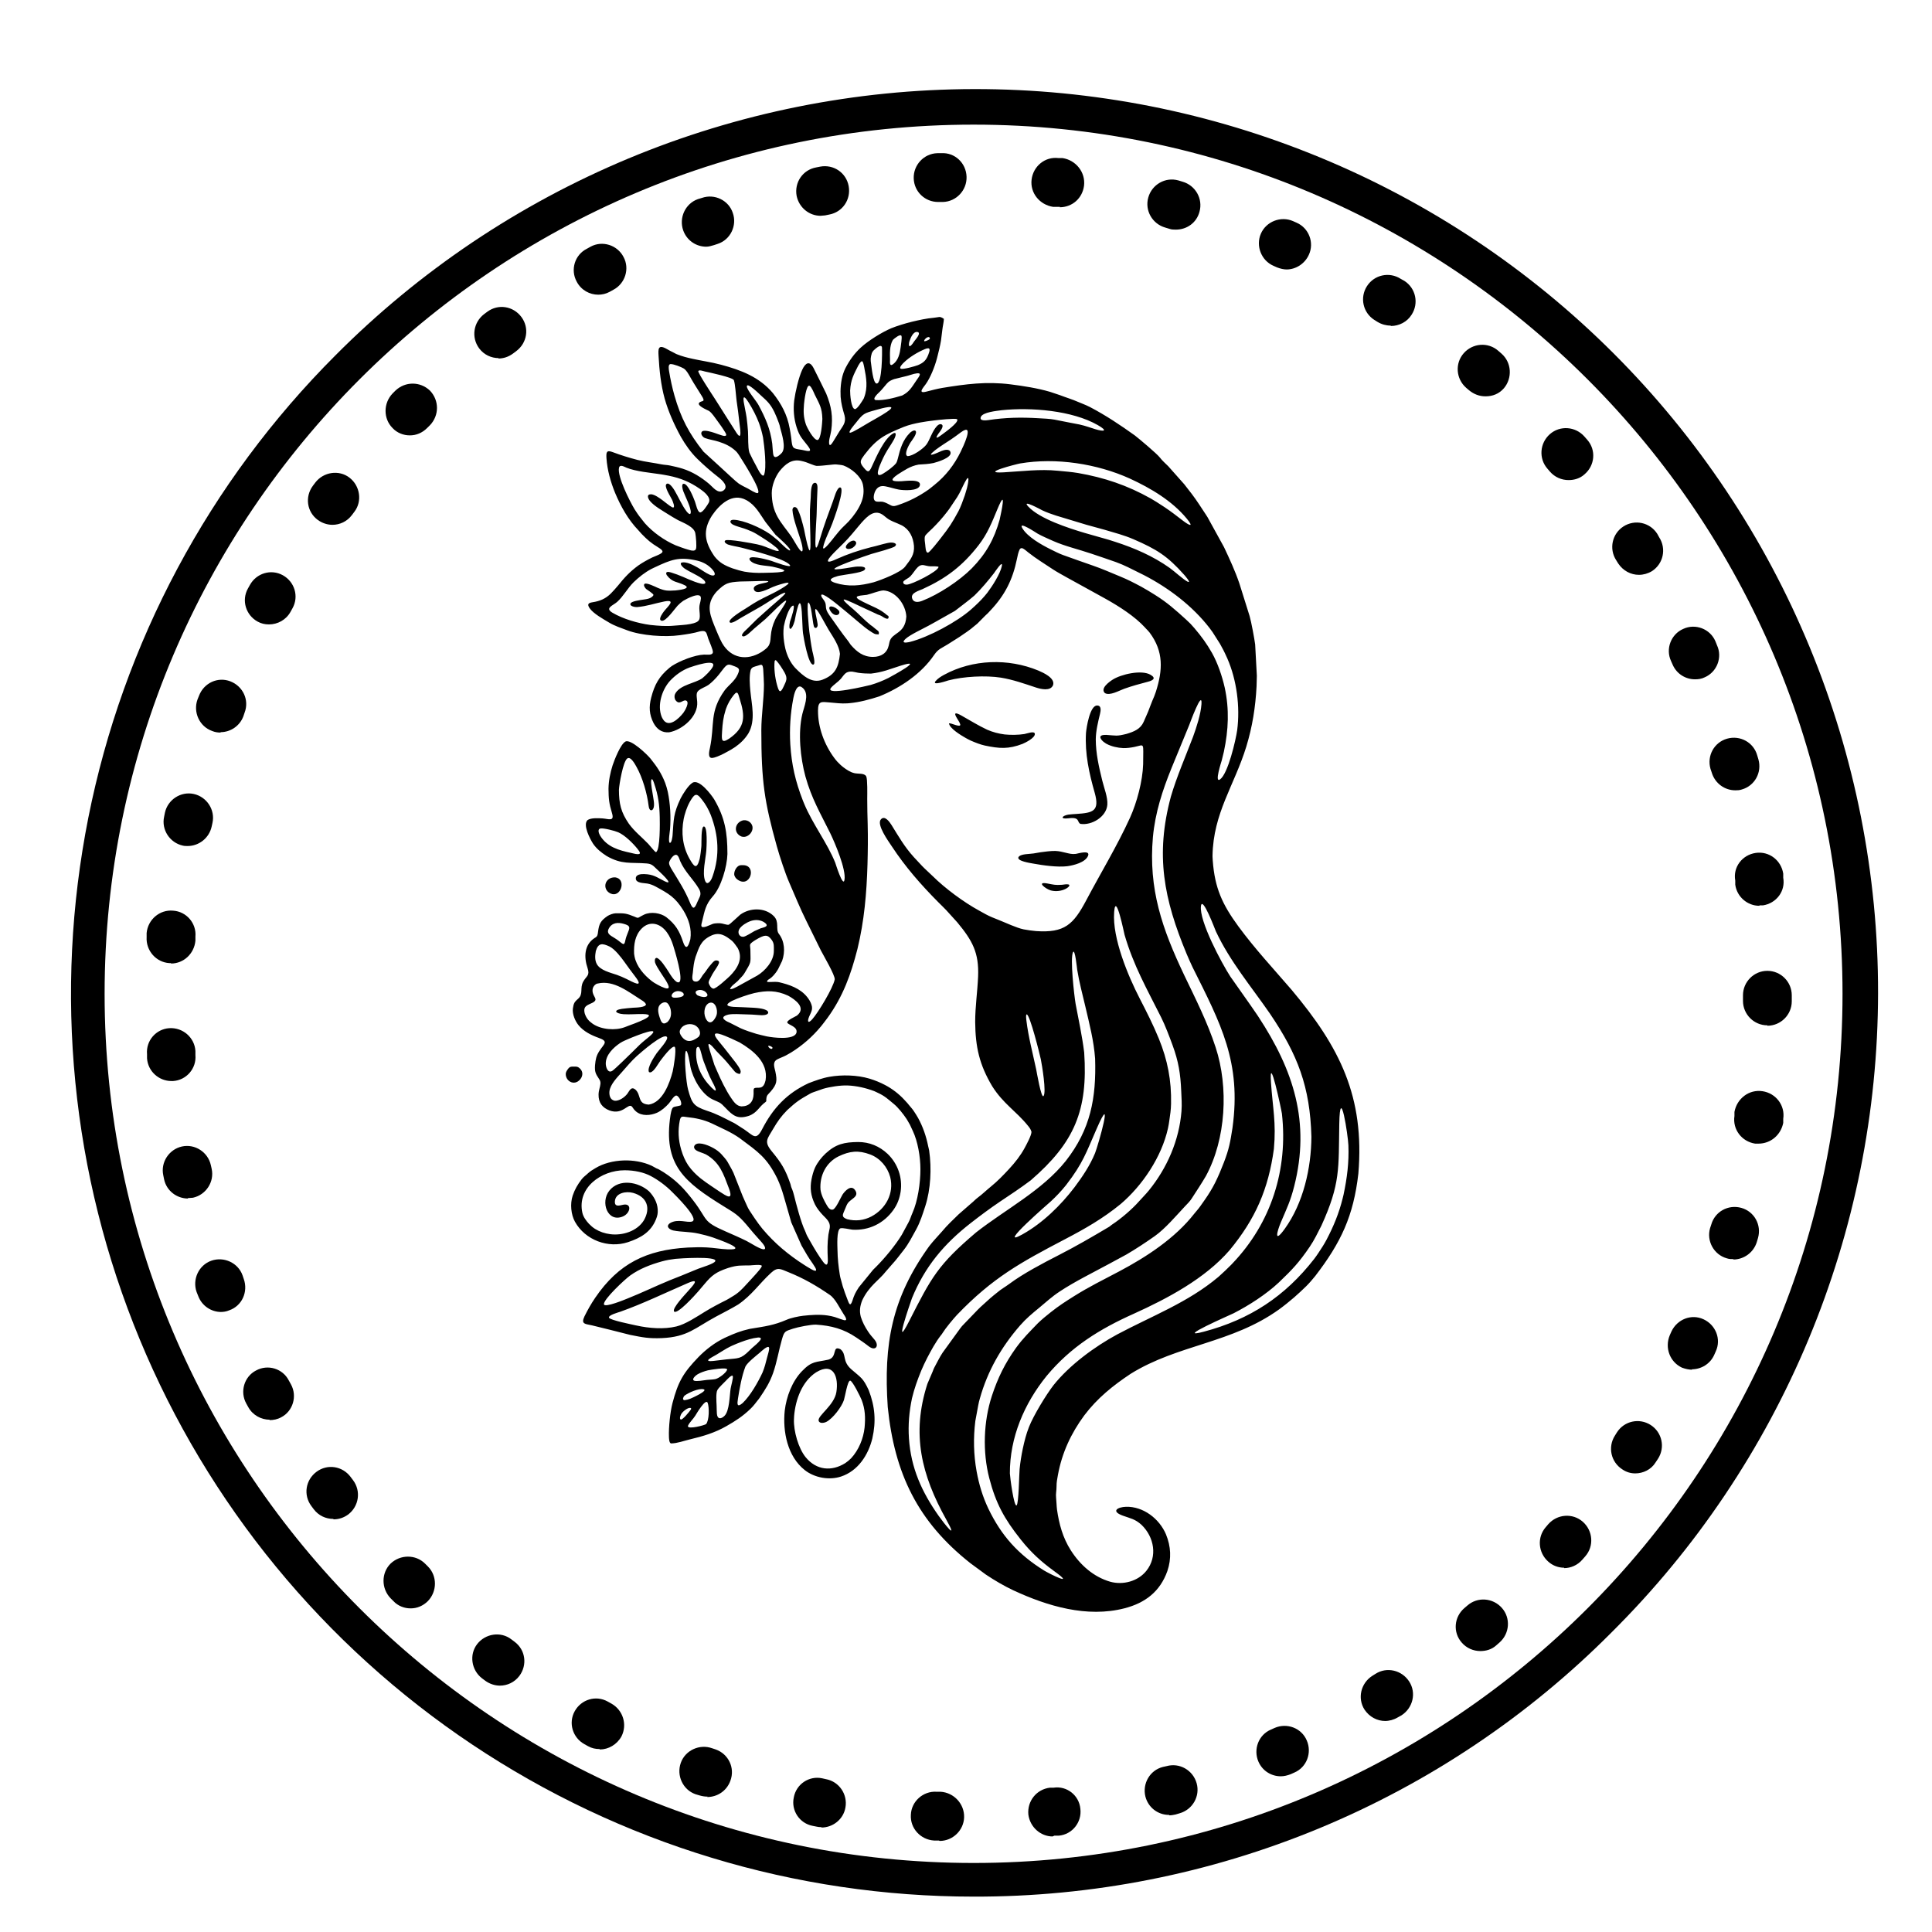
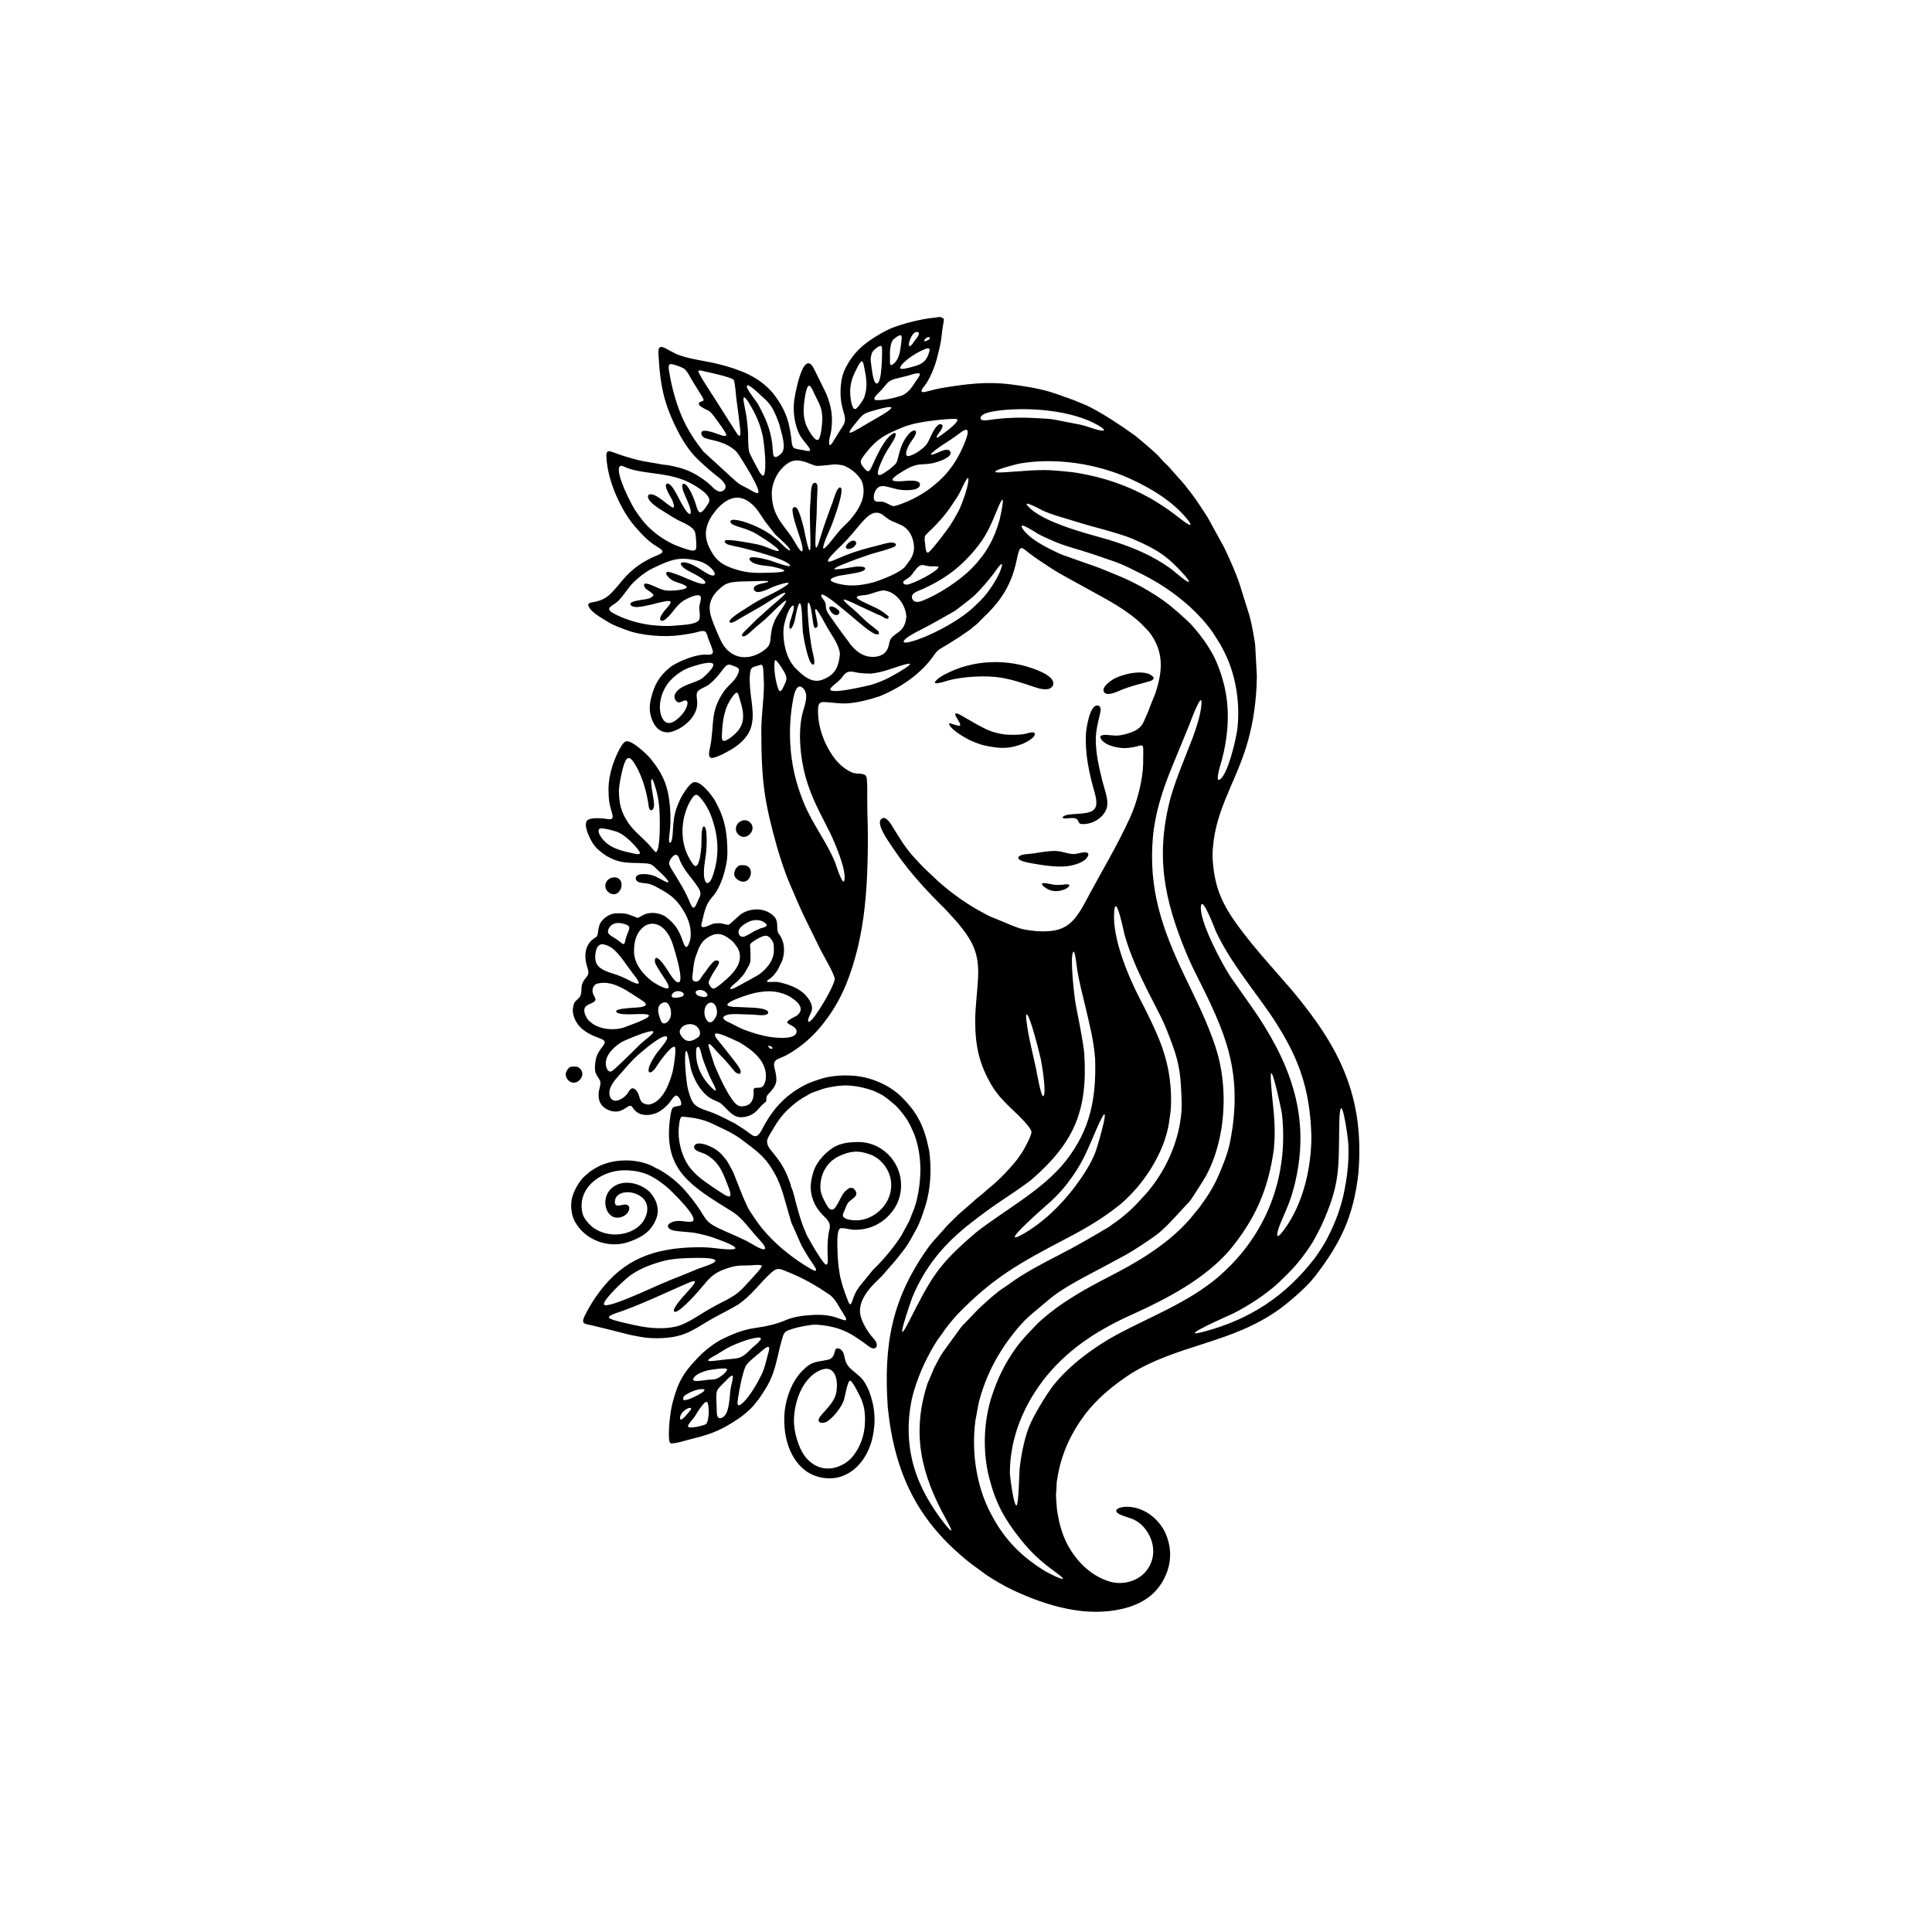
<svg xmlns="http://www.w3.org/2000/svg" width="500" viewBox="0 0 375 375" height="500" preserveAspectRatio="xMidYMid meet">
  <defs>
    <clipPath id="8f7ab6c7c2">
      <path d="M 109.727 61.297 L 264 61.297 L 264 313 L 109.727 313 Z M 109.727 61.297 " clip-rule="nonzero" />
    </clipPath>
    <clipPath id="09191a0a96">
-       <path d="M 13 17 L 365 17 L 365 368.297 L 13 368.297 Z M 13 17 " clip-rule="nonzero" />
-     </clipPath>
+       </clipPath>
    <clipPath id="bc80fcd684">
-       <path d="M 28.293 29.574 L 347.793 29.574 L 347.793 357.324 L 28.293 357.324 Z M 28.293 29.574 " clip-rule="nonzero" />
-     </clipPath>
+       </clipPath>
  </defs>
-   <rect x="-37.5" width="450" fill="#ffffff" y="-37.5" height="450" fill-opacity="1" />
  <rect x="-37.5" width="450" fill="#ffffff" y="-37.5" height="450" fill-opacity="1" />
  <g clip-path="url(#8f7ab6c7c2)">
    <path fill="#000000" d="M 134.082 273.613 C 133.887 273.906 132.453 275.703 132.117 275.523 C 131.793 275.352 132.148 274.578 132.27 274.395 C 132.551 273.961 133.508 273.16 134.031 273.277 C 134.219 273.32 134.145 273.496 134.082 273.613 Z M 174.363 98.012 C 176.527 97.277 178.383 96.324 180.254 95.012 C 180.652 94.73 181.008 94.395 181.398 94.098 C 183.566 92.363 185.23 90.211 186.449 87.715 C 186.797 86.996 189.363 81.793 186.48 83.934 C 185.82 84.418 185.27 84.844 184.578 85.301 C 183.602 85.945 182.625 86.547 181.684 87.25 L 181.598 87.316 L 181.418 87.457 C 179.414 89.07 182.09 87.824 182.766 87.527 C 183.281 87.324 184.363 87.023 184.504 87.844 C 184.68 88.871 181.949 89.676 181.199 89.871 C 180.25 90.07 179.258 90.121 178.293 90.176 C 176.641 90.48 175.621 91.242 174.23 92.105 C 172.434 93.352 173.328 93.461 174.91 93.41 C 175.566 93.387 178.898 92.867 178.543 94.23 C 178.25 95.355 175.375 95.191 174.477 95.031 C 173.582 94.863 172.723 94.566 171.859 94.398 C 170.953 94.223 170.312 94.477 169.879 95.332 C 169.609 95.902 169.262 97.238 170.207 97.367 C 170.836 97.453 170.938 97.238 171.719 97.512 C 172.152 97.664 172.539 97.906 172.953 98.105 C 173.477 98.344 173.852 98.18 174.363 98.012 Z M 178.613 82.004 C 177.551 82.203 176.441 82.457 175.438 82.855 C 171.797 84.34 170.215 85.094 167.77 88.301 C 166.992 89.367 166.734 89.688 167.664 90.789 C 168.359 91.609 168.637 91.828 169.164 90.68 C 170.02 88.836 171.637 84.965 173.484 84.066 C 174.215 83.836 173.672 85.02 173.547 85.254 C 173.152 85.98 172.703 86.637 172.262 87.336 C 172.09 87.617 171.926 87.902 171.77 88.191 C 171.523 88.664 171.293 89.137 171.082 89.629 C 170.801 90.258 169.504 93.078 171.375 91.953 C 172.176 91.469 173.34 90.637 173.93 89.914 C 174.098 89.652 174.176 89.355 174.254 89.059 C 174.723 87.137 175.188 85.43 176.641 83.988 C 176.855 83.789 177.398 83.406 177.695 83.617 C 178.16 84.086 176.945 85.543 176.684 85.945 C 176.418 86.379 175.391 88.207 176.137 88.531 C 177.137 88.566 179.258 87.074 179.84 86.258 C 180.176 85.781 180.418 85.211 180.664 84.684 L 180.73 84.539 C 180.988 83.988 181.914 82.02 182.738 82.371 C 183.398 82.656 182.367 83.871 182.133 84.195 C 181.168 85.609 182.41 84.676 182.941 84.277 C 183.445 83.902 186.023 82.059 185.812 81.453 L 185.789 81.402 L 185.746 81.367 C 185.371 81.141 181.949 81.531 181.316 81.605 L 181.207 81.621 C 180.348 81.727 179.465 81.844 178.613 82.004 Z M 165.535 106.301 C 165.91 106.043 166.52 105.414 165.965 105.02 C 165.285 104.539 163.5 106.195 164.449 106.516 C 164.793 106.633 165.234 106.477 165.535 106.301 Z M 162.836 118.539 C 162.016 117.59 160.469 117.32 161.117 118.469 L 161.234 118.66 C 162.102 119.93 163.254 119.301 162.836 118.539 Z M 206.148 171.734 C 204.789 171.828 204.559 171.719 203.27 171.48 C 201.055 171.07 202.961 172.551 203.969 172.836 C 206.16 173.406 208.152 171.902 207.406 171.676 C 207.102 171.582 206.48 171.691 206.148 171.734 Z M 109.809 208.457 C 109.809 210.012 111.738 210.93 112.809 209.234 C 113.184 208.539 113.094 207.855 112.488 207.332 C 112.281 207.148 112.105 207.062 111.832 207.035 C 110.902 207.035 110.645 206.918 110.207 207.539 C 110.059 207.75 109.809 208.102 109.809 208.457 Z M 144.324 159.207 C 142.73 159.516 142.262 161.43 143.676 162.254 C 145.105 163.09 146.953 160.934 145.609 159.641 C 145.27 159.312 144.789 159.16 144.324 159.207 Z M 118.637 170.395 C 117.129 170.945 117.121 172.848 118.562 173.453 C 120.426 174.242 121.527 170.992 119.762 170.375 C 119.383 170.242 119.012 170.289 118.637 170.395 Z M 142.508 169.656 C 142.508 170.09 142.832 170.492 143.098 170.691 C 145.617 172.566 146.988 167.93 144.23 167.93 L 143.824 167.93 C 143.109 167.93 142.508 168.902 142.508 169.656 Z M 214.445 134.516 C 215.375 135.125 217.258 134.023 218.211 133.688 C 219.805 133.121 221.234 132.742 222.859 132.312 C 223.734 132.078 224.504 131.664 223.316 130.973 C 221.562 129.949 217.578 130.879 215.961 131.922 C 215.289 132.352 213.527 133.613 214.445 134.516 Z M 203.348 165.25 C 202.43 165.336 201.523 165.488 200.617 165.652 C 199.887 165.785 198.082 165.695 197.676 166.379 C 197.359 167.152 199.98 167.508 200.508 167.613 C 202.453 167.969 205.207 168.359 207.152 168.133 C 208.395 167.961 210.648 167.41 211.184 166.125 C 211.68 164.934 209.32 165.648 208.824 165.738 C 208.113 165.836 207.559 165.684 206.871 165.52 C 206.125 165.336 205.617 165.207 204.836 165.168 C 204.34 165.16 203.84 165.203 203.348 165.25 Z M 191.164 144.711 C 193.973 145.301 195.742 145.441 198.484 144.383 C 199.102 144.125 200.844 143.238 200.863 142.488 C 200.879 141.766 199.293 142.398 198.844 142.473 C 197.684 142.66 196.168 142.68 194.996 142.555 C 193.797 142.395 192.715 142.117 191.602 141.633 C 189.805 140.789 188.297 139.828 186.582 138.871 C 185.535 138.289 184.988 138.207 185.789 139.477 C 186.68 140.887 186.695 141.152 185.031 140.582 C 184.742 140.484 184.504 140.391 184.195 140.395 C 184.316 141.41 186.578 142.746 187.43 143.234 C 187.766 143.422 188.102 143.598 188.453 143.762 C 188.898 143.961 189.348 144.133 189.805 144.305 C 190.262 144.473 190.691 144.605 191.164 144.711 Z M 213.516 138.543 C 213.656 137.965 213.832 136.895 212.902 136.941 C 211.535 137.012 210.883 141.18 210.789 142.273 C 210.555 146.273 211.398 150.098 212.492 153.914 C 213.469 157.453 212.141 157.77 208.961 157.984 C 208.41 158.016 207.895 158.047 207.348 158.121 C 206.121 158.328 205.66 159.047 207.402 158.828 C 209.68 158.539 209.004 159.566 209.699 159.91 C 211.891 160.258 214.75 158.551 214.934 156.203 C 215.043 154.785 214.297 152.934 213.949 151.512 C 213.289 148.812 212.703 146.301 212.688 143.5 C 212.711 141.84 213.125 140.148 213.516 138.543 Z M 201.078 133.445 C 202.016 133.754 203.895 134.215 204.398 132.988 C 204.848 131.613 202.512 130.574 201.543 130.156 C 195.715 127.742 188.785 127.953 183.223 130.992 C 182.625 131.32 182.008 131.703 181.57 132.23 C 180.84 133.176 183.879 132.121 184.082 132.066 C 186.996 131.301 191.305 131.062 194.281 131.531 C 196.625 131.914 198.828 132.703 201.078 133.445 Z M 164.082 283.98 C 161.402 285.668 158.461 285.371 156.395 282.867 C 154.965 281.133 154.023 277.746 154.105 275.512 C 154.113 275.277 154.125 275.047 154.141 274.812 C 154.414 271.668 155.668 268.145 158.426 266.355 C 161.828 264.297 162.801 267.332 162.34 270.207 C 161.922 272.797 158.668 274.777 158.895 275.75 C 159.043 276.371 159.977 276.207 160.422 275.969 C 161.672 275.305 163.363 273.094 163.809 271.738 C 164.023 271.074 164.496 268.016 165.004 267.98 C 165.445 267.953 167.023 271.164 167.238 271.719 C 167.941 273.539 167.992 275.164 167.816 277.086 C 167.59 279.223 166.672 281.461 165.207 283.043 C 164.852 283.406 164.5 283.691 164.082 283.98 Z M 169.32 279.199 C 170.07 275.871 169.844 273.031 168.625 269.848 C 167.516 267.445 167.137 267.438 165.266 265.805 C 163.383 264.164 164.402 262.918 163.133 261.883 C 161.438 261.078 162.613 263.395 160.809 263.902 C 158.34 264.453 157.625 264.105 155.656 266.148 C 153.738 268.141 152.641 271.09 152.316 273.809 C 151.895 277.859 152.848 282.707 156.207 285.348 C 158.109 286.84 160.941 287.355 163.25 286.594 C 166.523 285.512 168.531 282.434 169.32 279.199 Z M 133.547 276.719 C 133.82 276.098 134.539 275.449 134.953 274.785 C 135.141 274.473 136.992 271.309 137.359 272.293 C 137.684 273.16 137.668 275.699 137.047 276.418 C 136.668 276.672 133.656 277.445 133.531 276.859 L 133.531 276.797 Z M 132.809 271.773 C 132.375 271.668 132.652 271.121 132.848 270.91 C 133.613 270.32 135.613 269.426 136.559 269.656 C 137.551 269.898 134.25 271.391 133.945 271.504 C 133.574 271.645 133.289 271.715 132.898 271.77 Z M 142.238 267.121 C 142.34 267.512 141.898 268.984 141.812 269.535 C 141.605 270.906 141.598 273.828 140.637 274.801 C 139.977 275.469 139.23 275.531 139.145 274.383 C 139.105 273.875 139.117 273.281 139.09 272.75 C 139.059 272.086 138.926 270.328 139.258 269.785 C 139.621 269.191 140.43 268.508 140.93 267.965 C 141.078 267.805 141.98 266.812 142.199 267.051 Z M 137.414 265.977 C 137.832 265.891 141.152 265.309 141.148 265.832 C 140.969 266.473 139.477 267.574 138.812 267.691 C 138.316 267.781 137.734 267.789 137.219 267.84 C 136.684 267.906 135.164 268.176 134.73 267.988 L 134.672 267.957 C 134.207 267.633 135.137 266.902 135.406 266.746 C 136.004 266.398 136.742 266.148 137.414 265.977 Z M 144.695 265.238 C 145.07 264.469 146.754 263.156 147.465 262.559 C 147.703 262.352 149.117 260.98 149.277 261.59 C 149.363 261.914 149.078 262.82 148.984 263.16 C 148.949 263.277 148.918 263.395 148.887 263.512 C 148.637 264.523 148.41 265.422 148.012 266.391 C 147.141 268.266 145.648 270.902 144.156 272.324 C 143.012 273.301 143.074 272.488 143.238 271.469 C 143.559 269.477 143.953 267.164 144.672 265.285 Z M 147.152 259.609 C 147.992 259.582 147.676 260.031 147.285 260.453 C 146.73 261.055 146.082 261.484 145.5 262.098 C 143.727 263.883 143.281 263.598 140.938 263.863 C 140.113 263.961 139.293 264.07 138.469 264.156 C 136.199 264.387 138.332 263.371 139.016 262.969 C 140.008 262.387 140.82 261.805 141.879 261.297 C 142 261.242 142.121 261.188 142.242 261.133 C 142.758 260.902 143.277 260.695 143.805 260.496 C 144.863 260.098 146.02 259.73 147.152 259.609 Z M 141.355 246.105 C 143.23 245.531 143.758 245.656 145.586 245.613 C 145.875 245.598 147.863 245.363 147.867 245.719 C 147.871 246 147.004 246.965 146.781 247.215 C 146.184 247.902 145.547 248.559 144.934 249.234 C 143.973 250.293 143.32 250.984 142.059 251.707 C 141.676 251.922 141.434 252.117 141 252.332 C 139.621 253.012 138.117 253.809 136.809 254.613 C 135.219 255.59 133.082 257.023 131.281 257.465 C 128.867 258.055 125.938 257.816 123.527 257.277 C 123.469 257.266 123.41 257.254 123.348 257.242 C 122.645 257.074 118.367 256.234 118.207 255.762 C 118.039 255.262 120.031 254.734 120.41 254.602 C 124.762 253.055 129.098 250.953 133.352 249.113 L 133.559 249.023 C 136.176 247.895 134.215 249.816 133.531 250.621 C 133.051 251.176 130.457 253.883 130.824 254.539 C 131.379 255.309 135 251.27 135.457 250.738 L 135.516 250.672 C 135.934 250.172 136.363 249.684 136.781 249.184 C 138.168 247.52 139.047 246.895 141.113 246.188 Z M 129.891 248.547 C 127.199 249.656 124.582 250.93 121.848 252.02 C 121.477 252.168 117.305 253.922 117.219 253.152 C 117.117 252.203 121.305 248.297 122.309 247.578 C 124.184 246.238 126.301 245.441 128.5 244.828 C 129.387 244.586 130.195 244.449 131.105 244.34 C 131.824 244.262 139.188 243.77 138.84 244.777 C 138.664 245.289 136.191 246 135.559 246.25 C 134.48 246.676 133.418 247.141 132.344 247.57 C 131.562 247.879 130.781 248.191 130 248.5 Z M 164.426 236.648 C 163.23 236.188 163.559 235.812 163.973 234.793 C 164.559 233.352 164.5 233.473 165.707 232.516 C 166.281 232.059 166.387 231.582 165.941 230.965 C 165.172 229.906 164.008 231.156 163.539 231.859 C 163.152 232.492 162.293 234.523 161.691 234.77 C 161.102 234.941 160.73 234.352 160.465 233.902 C 159.953 233.031 159.379 231.914 159.258 230.91 C 159.055 228.238 160.309 225.652 162.754 224.453 C 164.926 223.414 166.598 223.219 168.895 224.078 C 170.816 224.801 172.254 226.488 172.789 228.461 C 173.574 231.629 171.941 234.621 169.141 236.117 C 167.645 236.895 166.059 237.062 164.426 236.648 Z M 157.184 212.312 C 157.461 212.156 157.48 212.145 157.809 212.023 L 159.758 211.34 C 161.027 210.961 163.102 210.641 164.48 210.688 C 166.223 210.75 168.07 211.172 169.668 211.781 C 169.91 211.875 170.039 211.957 170.293 212.07 C 171.805 212.754 172.344 213.352 173.473 214.262 C 174.301 214.93 175.332 216.234 175.949 217.164 C 176.094 217.387 176.004 217.23 176.141 217.48 L 176.621 218.316 C 176.715 218.496 176.84 218.781 176.91 218.941 C 177.027 219.195 177.086 219.312 177.199 219.562 C 178.117 221.523 178.652 224.453 178.652 226.945 C 178.652 229.637 178.145 233.117 177.102 235.441 C 176.828 236.043 176.66 236.691 176.355 237.234 L 175.039 239.672 C 173.812 241.691 171.754 244.176 170.074 245.863 C 169.848 246.09 169.688 246.242 169.461 246.469 L 166.684 249.879 C 166.031 250.898 165.797 251.348 165.438 252.504 C 165.012 253.75 164.777 252.973 164.484 252.215 C 164.148 251.352 163.844 250.523 163.566 249.637 C 163.477 249.336 163.398 249.031 163.32 248.727 C 163.188 248.199 163.105 248.055 163.004 247.418 C 162.738 245.762 162.582 244.316 162.555 242.637 C 162.543 241.848 162.348 238.781 163.102 238.422 C 163.551 238.27 164.902 238.625 165.461 238.68 C 168.652 238.875 171.551 237.461 173.406 234.852 C 174.176 233.766 174.602 232.645 174.809 231.332 C 175.211 228.605 174.277 225.879 172.293 223.973 C 170.703 222.473 168.746 221.66 166.555 221.664 C 163.906 221.695 162.262 222.035 160.258 223.883 C 159.414 224.676 158.684 225.605 158.188 226.656 C 157.863 227.395 157.664 228.141 157.512 228.93 C 157.184 230.641 157.391 232.102 158.137 233.672 L 158.191 233.789 C 158.555 234.523 159.145 235.25 159.707 235.844 C 160.406 236.57 161.227 237.223 161.055 238.332 C 160.988 238.762 160.863 239.195 160.793 239.645 C 160.574 241.395 160.598 242.609 160.676 244.355 C 160.719 245.332 160.539 245.957 159.777 244.938 C 158.965 243.852 158.141 242.477 157.461 241.289 C 157.203 240.84 156.953 240.387 156.695 239.934 C 156.57 239.664 156.578 239.715 156.473 239.449 C 156.398 239.266 156.367 239.129 156.273 238.938 C 155.5 237.391 154.531 233.68 154.109 231.965 C 154.031 231.66 153.883 231.16 153.773 230.879 C 153.684 230.645 153.633 230.59 153.566 230.375 C 153.496 230.16 153.488 230.031 153.422 229.809 C 152.434 226.965 151.688 225.762 149.789 223.453 C 148.242 221.57 148.934 221.066 150.043 219.16 C 150.891 217.699 151.621 216.66 152.816 215.457 C 154.551 213.867 155.133 213.473 157.184 212.312 Z M 146.113 235.922 C 145.656 235.23 145.254 234.691 144.941 233.93 C 144.688 233.32 144.395 232.777 144.145 232.148 C 143.547 230.637 142.957 229.125 142.352 227.613 C 142.227 227.301 141.855 226.668 141.676 226.34 C 141.324 225.684 141.109 225.27 140.613 224.703 C 140.086 224.113 139.969 223.902 139.316 223.391 C 138.453 222.715 136.449 221.738 135.359 221.984 C 134.719 222.125 134.445 222.793 135.082 223.242 C 135.562 223.582 136.426 223.777 137.02 224.07 C 139.727 225.621 140.41 227.84 141.457 230.59 C 142.445 233.188 140.98 232.133 139.691 231.305 C 139.125 230.938 138.574 230.559 138.02 230.18 C 137.359 229.727 136.637 229.234 136.012 228.738 L 135.965 228.699 C 135.039 227.949 134.27 227.168 133.582 226.188 C 132.965 225.258 132.566 224.297 132.242 223.227 L 132.203 223.094 C 131.664 221.254 131.57 219.398 131.938 217.516 C 132.141 216.508 132.488 216.727 133.391 216.836 C 135 216.992 136.617 217.344 138.09 218.023 L 138.191 218.07 C 140.008 218.965 141.879 219.707 143.621 220.953 C 147.121 223.566 148.82 224.645 150.844 228.699 C 151.375 229.82 151.766 230.949 152.113 232.137 C 152.246 232.586 152.34 232.922 152.477 233.402 L 153.586 237.262 L 155.578 241.766 C 156.301 243.035 156.938 244.137 157.793 245.328 C 159.293 247.473 157.715 246.539 156.613 245.844 C 156.453 245.742 156.293 245.641 156.129 245.539 C 154.633 244.598 153.117 243.477 151.77 242.332 C 150.387 241.148 149.16 239.898 147.984 238.508 C 147.473 237.883 147.008 237.242 146.551 236.574 C 146.402 236.359 146.258 236.141 146.113 235.922 Z M 198.324 239.66 C 193.305 242.422 203.762 233.375 203.957 233.195 C 205.008 232.215 205.934 231.25 206.836 230.129 L 206.996 229.926 C 210.176 225.805 210.832 223.727 212.852 219.105 C 216.305 211.199 213.16 222.273 212.551 223.82 C 211.555 226.238 210.125 228.355 208.57 230.438 C 205.914 233.934 202.352 237.418 198.504 239.559 Z M 256.484 237.895 C 260.199 229.723 259.805 226.789 259.953 218.172 C 260.094 210.039 261.656 220.465 261.723 222.289 C 261.852 225.637 261.473 228.613 260.785 231.879 L 260.609 232.602 C 259.891 235.496 258.867 237.984 257.484 240.621 C 257 241.535 256.5 242.293 255.941 243.137 C 255.637 243.59 255.418 243.91 255.105 244.328 C 249.418 251.637 242.609 256.102 233.672 258.477 C 227.641 260.078 238.965 255.152 239.441 254.906 C 242.426 253.379 245.77 251.223 248.219 248.926 C 250.871 246.398 252.176 244.996 254.203 242.02 C 255.133 240.656 255.734 239.344 256.484 237.895 Z M 236.605 247.742 L 236.434 247.891 C 230.605 252.797 223.516 255.461 216.863 259.004 C 212.496 261.359 207.594 264.957 204.492 268.855 C 203.012 270.773 200.594 274.766 199.723 276.98 C 199.176 278.367 198.832 279.75 198.52 281.203 C 198.246 282.508 198.039 283.809 197.906 285.137 C 197.805 286.254 197.75 291.711 197.328 292.199 C 196.789 292.527 196.035 286.641 196.016 285.988 C 195.992 279.012 198.793 272.449 203.137 267.082 C 207.84 261.418 213.469 257.945 220.102 254.98 C 226.629 252.027 233.902 248.168 238.645 242.684 C 243.676 236.602 246.191 230.828 247.262 223 C 247.73 217.895 247.027 215.023 246.699 210.145 C 246.277 203.922 248.734 215.477 248.82 216.164 C 250.027 227 246.75 237.363 239.203 245.25 L 238.965 245.5 C 238.199 246.277 237.414 247.016 236.605 247.742 Z M 135.137 203.758 C 135.164 203.488 135.211 203.258 135.496 203.188 L 135.605 203.227 L 135.738 203.34 C 136.113 204.09 136.238 205.148 136.574 206.004 C 137.07 207.254 137.57 208.688 138.199 209.859 C 138.523 210.461 139.734 212.73 138.102 211.098 C 136.113 209.105 134.918 206.621 135.137 203.758 Z M 149.953 203.348 C 149.848 204.043 148.797 203.035 149.215 202.98 C 149.367 202.957 149.863 203.172 149.953 203.348 Z M 125.953 208.059 L 126.012 208.113 L 126.211 208.152 C 126.926 208.059 127.719 206.504 128.145 205.934 C 128.48 205.492 130.434 202.832 130.965 203.195 L 131.004 203.258 C 131.301 203.938 130.754 207.121 130.566 207.973 C 129.969 210.266 128.625 213.984 125.926 214.402 C 123.66 214.281 124.531 212.555 123.309 211.465 C 122.5 210.832 122.203 211.688 121.762 212.301 C 121.242 212.98 120.164 213.754 119.277 213.645 C 118.414 213.461 118.215 212.574 118.293 211.801 C 118.48 210.449 119.77 209.156 120.66 208.152 C 121.605 207.094 122.59 205.883 123.641 204.949 C 124.242 204.418 128.918 200.277 129.473 201.312 C 129.754 201.836 127.836 203.875 127.457 204.426 C 126.977 205.129 125.57 207.238 125.953 208.059 Z M 135.602 201.25 C 134.301 202.266 133.09 202.484 132.137 200.918 C 131.77 200.27 131.926 199.902 132.367 199.367 C 133.156 198.613 134.613 198.551 135.375 199.375 L 135.484 199.492 C 135.703 199.754 135.781 199.973 135.855 200.301 C 135.922 200.684 135.844 200.953 135.602 201.25 Z M 142.594 207.965 C 142.832 208.234 143.172 208.422 143.621 208.457 C 143.793 208.102 143.832 208.008 143.664 207.613 C 143.305 206.789 142.359 205.73 141.812 204.992 C 141.039 203.992 140.285 203.039 139.477 202.066 C 137.246 199.375 140.812 201.109 141.879 201.551 L 141.965 201.59 L 143.551 202.332 C 146.184 203.887 149.145 206.203 148.602 209.668 C 148.43 210.383 148.172 211.129 147.309 211.125 C 146.07 211.125 146.297 211.207 146.273 212.352 C 146.238 213.84 145.438 214.734 143.93 214.75 C 142.961 214.707 142.391 213.82 141.895 213.094 C 140.879 211.598 139.918 209.594 139.195 207.922 C 138.504 206.301 138.801 207.176 138.234 205.332 C 138.121 204.973 137.406 202.906 137.516 202.711 C 137.734 202.328 138.832 203.777 139.016 203.973 C 139.711 204.719 140.453 205.414 141.113 206.195 L 141.207 206.309 Z M 121.262 201.973 C 121.785 201.758 122.23 201.535 122.754 201.336 C 123.375 201.102 128.867 198.836 125.977 201.246 C 125.367 201.758 124.793 202.191 124.207 202.746 C 123.668 203.266 123.145 203.801 122.609 204.324 C 122.082 204.832 119.27 207.621 118.809 207.875 C 117.945 208.352 117.582 207.102 117.578 206.441 C 117.574 204.734 119.059 203.336 120.363 202.453 C 120.656 202.262 120.945 202.117 121.262 201.973 Z M 199.301 196.891 C 199.934 197.07 201.793 204.516 202.027 205.629 C 202.234 206.648 203.152 212.105 202.535 212.75 C 202.094 213.215 201.211 207.977 201.125 207.574 C 200.473 204.516 199.598 201.211 199.23 198.133 C 199.215 197.988 199.051 196.891 199.301 196.891 Z M 129.527 198.395 C 128.57 199.066 128.301 198.289 128.027 197.441 C 127.707 196.445 127.445 195.25 128.555 194.672 C 129.191 194.391 129.566 194.574 129.875 195.16 C 130.09 195.562 130.176 195.852 130.227 196.309 C 130.312 197.062 130.145 197.758 129.609 198.312 Z M 139.023 197.199 C 138.68 197.969 137.918 199.074 137.148 197.969 C 136.523 197.078 136.535 195.328 137.547 194.723 L 137.676 194.668 C 138.848 194.242 139.391 196.059 139.086 197.004 Z M 146.398 192.758 C 148.738 192.246 150.695 192.191 152.992 193.27 C 154.34 194.012 156.594 195.617 154.668 197.137 C 154.352 197.336 152.629 198.07 152.82 198.504 C 153.023 198.965 154.969 199.266 154.566 200.535 C 154 201.906 150.059 201.406 148.867 201.168 L 148.781 201.152 L 148.699 201.133 C 148.062 200.961 147.484 200.871 146.816 200.672 C 145.836 200.379 144.727 200.008 143.789 199.598 C 142.871 199.164 142.066 198.684 141.117 198.27 C 139.918 197.621 140.32 197.18 141.43 196.918 C 142.414 196.762 143.562 196.859 144.562 196.883 C 145.492 196.898 146.395 196.941 147.316 197.023 C 147.719 197.062 149.137 197.148 149.109 196.488 C 148.969 195.754 146.852 195.645 146.262 195.602 C 144.945 195.512 143.68 195.496 142.371 195.434 C 141.004 195.312 140.707 195.02 142.062 194.281 C 143.211 193.723 145.141 193.062 146.398 192.758 Z M 130.84 193.652 C 129.668 193.535 130.859 191.875 132.281 192.52 C 132.766 192.738 132.938 193.203 132.332 193.449 C 131.945 193.609 131.262 193.684 130.84 193.652 Z M 135.359 193.18 C 134.918 192.762 134.84 192.371 135.547 192.191 C 135.969 192.086 136.363 192.18 136.738 192.383 L 136.848 192.457 C 136.98 192.559 137.047 192.637 137.156 192.762 C 137.594 193.328 137.078 193.562 136.531 193.516 C 136.125 193.477 135.73 193.352 135.359 193.18 Z M 122.895 195.598 C 122.156 195.656 121.434 195.719 120.699 195.82 C 118.934 196.086 119.48 196.734 121.02 196.852 C 122.336 196.934 123.453 196.809 124.727 196.824 C 128.406 196.867 122.711 198.816 122.117 199.047 C 121.84 199.152 121.559 199.262 121.281 199.367 C 119.438 200.074 116.68 199.852 115.031 198.707 C 114.262 198.172 113.801 197.629 113.5 196.723 C 113.117 195.234 114.047 195.117 115.062 194.602 C 116.008 194.082 115.438 193.715 115.141 192.945 C 114.855 192.211 115.016 191.457 115.688 191.008 C 115.793 190.938 115.906 190.922 116.027 190.898 C 119.145 190.172 122.016 192.559 124.492 194.102 C 124.859 194.328 125.172 194.52 125.379 194.906 C 125.422 195.562 123.348 195.57 122.895 195.598 Z M 177.008 251.984 C 179.535 245.828 183.242 241.426 188.449 237.371 C 190.277 235.949 192.109 234.582 194.027 233.285 C 196.074 231.918 198.105 230.578 200.07 229.098 C 208.566 221.75 211.191 215.516 210.441 204.281 C 210.031 201.004 209.375 198.059 208.773 194.84 C 208.496 193.207 207.672 185.949 208.277 184.805 C 208.66 184.07 209.047 188.004 209.082 188.219 C 209.469 190.602 210.105 193.012 210.664 195.359 C 211.457 198.762 212.305 201.977 212.562 205.48 C 212.797 213.133 211.684 219.191 206.867 225.34 C 202.285 231.082 195.191 234.719 189.453 239.215 C 182.062 245.504 180.816 247.871 176.5 256.363 C 173.266 262.73 176.625 253.094 177.008 251.984 Z M 135.016 185.703 C 135.719 183.809 136 182.602 137.965 181.637 C 139.625 180.82 140.785 181.566 142.094 182.625 C 142.48 182.973 142.875 183.578 143.188 184.012 C 144.305 186.105 143.105 188 141.676 189.438 C 141.215 189.875 138.953 191.992 138.441 191.891 C 137.988 191.797 137.664 191.203 137.551 190.801 L 137.547 190.785 C 137.547 190.332 137.809 190.016 137.965 189.68 C 138.703 188.066 140.5 186.418 138.965 186.418 C 138.562 186.418 138.035 187.18 137.777 187.457 C 137.316 187.984 137.031 188.547 136.559 189.074 C 136.062 189.633 135.785 190.762 134.801 190.484 C 134.148 190.301 134.426 189.301 134.48 188.781 C 134.586 187.703 134.676 186.746 135.016 185.703 Z M 115.648 184.594 C 116.133 182.961 116.953 183.086 118.301 183.715 C 119.355 184.227 120.562 185.816 121.25 186.773 L 121.297 186.844 C 121.953 187.766 122.59 188.629 123.277 189.527 C 125.18 192.004 122.723 190.559 121.617 190.023 C 120.992 189.719 120.387 189.453 119.73 189.219 C 118.48 188.789 116.508 188.355 115.836 187.117 C 115.422 186.348 115.496 185.426 115.648 184.594 Z M 130.652 183.48 C 130.938 184.406 132.77 190.27 131.789 190.652 C 131.102 190.918 130.016 189.004 129.703 188.516 C 129.344 187.965 128.105 185.977 127.438 185.926 C 127.035 185.941 127.074 186.594 127.16 186.871 C 127.484 187.766 128.652 189.359 129.199 190.246 C 129.953 191.48 130.305 192.391 128.363 191.504 C 127.891 191.285 127.438 191.031 126.992 190.762 C 126.828 190.656 126.676 190.551 126.52 190.434 C 125.008 189.262 123.531 187.574 123.16 185.641 C 123.129 185.469 123.102 185.301 123.078 185.129 C 123.008 183.352 123.234 181.578 124.535 180.242 C 126.09 178.648 128.117 179.203 129.359 180.855 L 129.434 180.953 C 129.996 181.723 130.363 182.582 130.652 183.48 Z M 145.648 184.281 C 145.59 183.312 145.367 183.336 146.25 182.703 C 146.363 182.629 146.473 182.555 146.586 182.484 C 148.402 181.398 148.98 181.301 149.801 182.453 C 150.289 183.137 150.203 183.691 150.203 184.59 C 150.203 186.562 148.477 188.473 146.969 189.367 L 143.113 191.492 C 142.547 191.762 142.254 191.992 141.699 192.004 C 141.832 191.426 142.547 191.012 143.172 190.434 L 144.004 189.543 C 144.41 189.133 144.648 188.645 144.945 188.148 C 145.895 186.57 145.648 186.641 145.648 184.285 Z M 120.086 182.617 C 119.562 182.211 119.141 181.996 118.609 181.648 C 117.82 181.125 117.863 180.609 118.391 179.875 C 119.203 178.898 120.391 179.07 121.473 179.445 C 122.43 179.777 122.176 180.262 121.852 181.07 C 121.629 181.633 121.496 181.969 121.367 182.57 C 121.184 183.469 121.02 183.367 120.32 182.809 Z M 148.164 178.914 C 149.746 179.852 147.996 180.039 147.641 180.188 C 147.223 180.367 146.812 180.543 146.445 180.715 C 145.965 180.984 144.727 181.797 144.254 181.836 C 143.379 181.844 143.098 180.906 143.555 180.25 C 144.004 179.602 144.926 179.059 145.652 178.785 C 146.508 178.496 147.348 178.492 148.164 178.914 Z M 221.098 233.164 C 219.738 234.715 217.555 236.578 215.812 237.715 C 215.582 237.867 215.531 237.961 215.297 238.113 C 211.98 240.082 208.906 241.875 205.461 243.637 C 202.504 245.148 198.586 247.207 195.957 249.168 C 195.082 249.82 194.348 250.191 193.477 250.938 C 193.023 251.328 192.66 251.57 192.188 252 C 191.652 252.48 191.121 252.965 190.59 253.445 L 190.27 253.734 C 190.121 253.887 190.023 254 189.859 254.137 L 186.727 257.391 C 186.555 257.59 186.543 257.645 186.371 257.844 L 182.961 262.551 C 182.348 263.465 181.871 264.504 181.328 265.484 C 181.176 265.754 181.18 265.852 181.062 266.133 L 180 268.621 C 176.867 278.348 178.848 286.293 183.684 294.977 C 186.18 299.457 183.176 295.613 182.191 294.223 C 178.914 289.578 176.816 284.941 176.426 279.195 C 176.246 276.535 176.473 274.008 177.016 271.402 C 177.457 269.547 178.094 267.789 178.816 266.027 C 179.168 265.195 179.543 264.402 179.953 263.598 C 180.754 262.07 181.57 260.543 182.633 259.176 C 182.84 258.918 182.789 259 182.973 258.703 C 183.578 257.738 184.949 256.09 185.762 255.207 C 192.66 248.023 198.062 245.059 206.715 240.531 C 210.617 238.492 214.066 236.523 217.5 233.719 C 221.758 230.102 225.461 224.555 226.691 219.055 C 226.809 218.539 226.891 218.043 226.961 217.52 C 227.133 216.27 227.273 215.547 227.301 214.238 C 227.395 209.723 226.633 205.77 224.93 201.602 C 223.848 198.949 222.543 196.375 221.23 193.832 C 218.941 189.402 215.895 182.098 216.254 177.113 L 216.266 176.918 C 216.582 173.113 218.172 181.078 218.277 181.445 C 220.008 187.41 222.637 192 225.379 197.469 C 226.156 199.016 226.996 201.238 227.602 202.895 C 228.75 206.02 229.133 208.422 229.273 211.742 C 229.324 213.203 229.434 214.168 229.324 215.684 C 228.883 221.324 226.535 226.719 222.977 231.086 C 222.395 231.801 221.715 232.469 221.098 233.164 Z M 254.543 220.625 C 254.516 226.711 252.973 233.52 249.371 238.512 C 247.219 241.492 247.848 239.062 248.625 237.227 C 249.77 234.523 250.449 233.215 251.203 230.254 C 254.363 217.809 251.094 207.766 244.246 197.332 L 244.039 197.02 C 242.336 194.5 240.539 192.047 238.809 189.547 C 237.125 186.953 232.719 178.73 233.105 175.852 C 233.379 173.812 235.848 180.438 236 180.77 C 238.75 186.637 242.879 191.5 246.512 196.77 C 251.891 204.723 254.281 210.941 254.543 220.625 Z M 132.012 167.121 C 132.938 169.258 134.539 170.605 135.676 172.535 C 136.297 173.652 135.762 174.078 135.332 175.133 C 134.793 176.465 134.484 176.602 133.898 175.133 C 132.93 172.781 131.77 171.031 130.469 168.891 C 130.25 168.527 129.781 167.801 129.879 167.367 C 130.023 166.895 130.625 165.945 131.172 165.914 C 131.652 165.883 131.879 166.766 132.012 167.121 Z M 122.473 165.547 C 120.117 165.039 117.844 164.41 116.496 162.215 C 116.277 161.855 115.883 160.93 116.555 160.809 C 117.176 160.695 119.352 161.262 120 161.547 C 121.289 162.109 122.848 163.664 123.723 164.746 C 124.227 165.375 124.617 165.949 123.391 165.754 C 123.074 165.703 122.781 165.613 122.473 165.547 Z M 138.199 170.391 C 137.965 170.992 137.262 171.996 136.852 170.945 C 136.277 169.391 136.957 166.797 137.094 165.109 C 137.137 164.578 137.395 160.246 136.582 160.426 C 136.062 160.543 136.172 163.566 136.145 164.098 C 136.137 164.223 136.129 164.344 136.117 164.469 C 136.07 164.938 135.98 165.883 135.801 166.727 C 135.227 168.906 134.699 168.191 133.832 166.68 C 132.488 164.293 132.195 161.633 132.703 158.961 C 132.75 158.727 132.801 158.504 132.863 158.27 C 133.207 157.012 133.656 155.871 134.418 154.801 C 135.148 153.773 135.652 154.465 136.242 155.199 C 136.965 156.102 137.52 157.102 137.953 158.168 C 139.461 162.102 139.738 166 138.34 170.012 C 138.297 170.141 138.25 170.266 138.199 170.391 Z M 120.133 153.305 C 120.188 152.211 120.941 147.832 121.738 147.23 C 122.418 146.719 123.281 148.383 123.551 148.859 C 124.727 150.945 125.602 154.012 125.895 156.387 C 125.93 156.711 126.078 157.465 126.578 157.23 C 127.195 156.762 126.879 155.398 126.785 154.727 C 126.691 154.047 126.258 151.93 126.414 151.398 C 126.594 150.793 126.969 152.066 127 152.16 C 127.773 154.438 127.996 156.176 128.055 158.574 C 128.074 159.656 128.172 164.918 127.344 165.391 L 127.289 165.383 L 127.25 165.371 L 127.211 165.348 C 126.949 165.164 126.145 164.125 125.816 163.781 C 124.527 162.445 123.191 161.426 122.066 159.891 C 120.52 157.645 120.145 156 120.133 153.305 Z M 140.91 137.582 C 141.258 136.598 141.781 135.684 142.438 134.875 C 143.219 133.906 143.293 134.789 143.555 135.59 C 144.645 139.016 144.734 141.137 141.551 143.355 C 140.027 144.367 140.059 143.574 140.145 142.191 L 140.152 142.012 C 140.246 140.43 140.375 139.27 140.859 137.742 Z M 231.457 187.695 C 236.953 198.711 240.988 206.145 239.223 218.93 C 238.785 221.688 238.586 222.938 237.566 225.605 C 237.059 226.926 236.484 228.312 235.848 229.578 C 235.254 230.746 234.609 231.797 233.859 232.871 C 233.566 233.285 233.273 233.699 232.98 234.117 C 232.594 234.684 232.195 235.074 231.805 235.578 C 228.086 240.348 222.484 244 217.199 246.793 C 214.203 248.375 211.352 249.773 208.473 251.586 C 206.766 252.66 205.547 253.438 203.945 254.707 C 203.102 255.375 202.23 256.086 201.457 256.832 C 199.883 258.473 198.559 259.758 197.207 261.621 C 195.062 264.605 193.668 267.461 192.52 270.949 C 190.895 275.922 190.703 281.809 192.008 286.875 C 193.277 291.789 194.941 294.816 198.086 298.77 L 198.246 298.969 C 200.137 301.336 202.051 303.082 204.488 304.863 L 204.684 305.008 C 208.879 308.035 203.809 305.539 202.613 304.812 C 197.633 301.695 194.395 298.129 191.836 292.82 C 190.723 290.473 190.027 288.137 189.559 285.586 C 188.973 282.332 188.906 279.105 189.309 275.828 L 189.863 272.828 C 189.973 272.203 190.051 271.953 190.195 271.434 C 191.695 266.082 194.363 261.441 198 257.266 C 199.164 255.934 200.316 254.98 201.676 253.863 C 203.129 252.668 204.098 251.73 205.711 250.664 C 208.625 248.738 212.18 246.996 215.285 245.312 C 216.402 244.707 217.52 244.102 218.641 243.496 C 220.465 242.434 222.445 241.125 224.172 239.902 C 226.152 238.496 228.305 235.965 230.004 234.145 C 230.473 233.645 230.934 233.219 231.301 232.641 C 232.234 231.188 233.195 229.762 234.066 228.266 C 237.969 221.07 238.492 211.035 235.961 203.309 C 234.344 198.359 232.09 193.938 229.852 189.27 C 225.578 180.285 222.887 172.582 223.781 162.453 C 224.23 157.711 225.625 153.426 227.41 149.039 C 228.18 147.168 228.949 145.297 229.719 143.426 C 230.09 142.523 230.461 141.617 230.832 140.715 C 230.891 140.57 233.418 133.629 233.203 136.684 C 233.066 138.629 232.238 141.191 231.559 143.039 C 230.145 146.746 228.375 150.832 227.273 154.602 C 224.207 165.965 225.895 174.52 230.332 185.172 C 230.691 186.023 231.066 186.859 231.457 187.695 Z M 153.398 144.484 C 153.223 141.508 153.406 138.5 153.977 135.574 L 154.004 135.434 C 154.117 134.855 154.531 133.016 155.395 133.266 L 155.531 133.32 L 155.812 133.531 L 155.961 133.676 C 157.105 134.902 156.066 137.184 155.73 138.598 C 154.859 142.258 155.352 147.082 156.328 150.695 C 157.527 154.996 159.207 157.801 161.141 161.707 C 162.074 163.637 164.273 168.785 163.91 170.797 C 163.633 172.328 162.172 167.59 162.121 167.457 C 160.57 163.598 157.754 160 156.09 156.008 L 155.832 155.375 C 154.398 151.695 153.641 148.43 153.398 144.484 Z M 150.598 128.145 C 151.195 128.727 151.84 129.777 152.27 130.516 C 152.934 131.723 152.621 132.125 152.082 133.301 C 151.402 134.785 151.148 134.141 150.805 132.891 C 150.43 131.527 150.199 129.703 150.359 128.297 C 150.414 128.18 150.469 128.133 150.598 128.145 Z M 131 135.676 L 131.066 135.828 C 131.855 137 132.516 135.766 133.145 135.973 C 133.945 136.23 132.957 137.949 132.645 138.352 C 131.785 139.461 129.73 141.469 128.637 139.531 L 128.543 139.363 L 128.453 139.188 C 127.516 136.93 128.473 133.863 130.066 132.129 C 131.102 131.031 132.418 130.078 133.836 129.559 C 134.359 129.383 139.34 127.633 138.316 129.484 C 137.945 130.164 136.949 131.125 136.34 131.625 L 136.262 131.688 C 134.852 132.617 132.227 132.906 131.184 134.438 C 130.898 134.859 130.859 135.195 131 135.676 Z M 169.012 132.945 C 168.547 133.059 159.898 135.168 161.312 133.484 C 161.797 132.906 162.641 132.395 163.203 131.762 C 163.914 130.906 164.125 130.293 165.375 130.355 C 165.754 130.41 166.141 130.5 166.516 130.574 L 166.656 130.598 C 167.418 130.703 168.281 130.754 169.051 130.746 C 171.414 130.469 172.652 129.887 174.836 129.203 C 179.707 127.676 173.219 131.168 172.449 131.59 C 171.328 132.145 170.215 132.59 169.012 132.945 Z M 160.883 122.324 L 160.926 122.387 L 160.965 122.453 C 161.773 123.762 162.887 125.355 163.035 126.918 C 162.766 129.457 162.168 130.953 159.656 131.926 C 157.555 132.734 155.816 131.113 154.441 129.734 L 154.336 129.629 C 153.387 128.594 152.777 127.27 152.438 125.914 C 152.332 125.469 152.254 125.027 152.188 124.574 C 152.043 123.574 152.008 122.566 152.141 121.562 C 152.312 120.648 153.016 117.984 153.863 117.566 C 154.527 117.238 153.488 120.211 153.418 120.418 L 153.402 120.457 C 153.375 120.543 153.348 120.629 153.324 120.715 C 152.93 122.555 153.676 122.52 154.234 120.543 C 154.91 116.914 155.527 115.098 155.715 120.414 L 155.719 120.539 C 155.742 121.086 155.762 121.637 155.797 122.184 C 155.812 122.422 155.832 122.652 155.859 122.891 C 155.984 123.777 156.879 129 157.82 129 C 158.43 129 157.754 126.754 157.676 126.363 C 157.426 125.121 157.258 123.859 157.09 122.605 C 157.066 122.395 156.359 115.863 157.078 117.113 C 157.613 118.047 157.73 121.398 158.074 121.773 C 158.348 122.066 158.766 121.746 158.707 121.184 C 158.559 119.828 157.316 116.008 159.555 119.969 C 160.004 120.758 160.414 121.543 160.883 122.324 Z M 171.465 114.602 C 173.883 114.742 175.816 117.379 175.918 119.684 C 175.672 123.16 173.133 122.676 172.656 124.59 C 172.598 124.82 172.551 125.059 172.5 125.293 C 172.176 126.723 171.07 127.504 169.441 127.504 C 167.555 127.504 166.316 126.523 165.16 125.195 C 164.934 124.93 164.898 124.773 164.66 124.477 C 163.363 122.844 162.156 121.062 160.941 119.355 C 160.418 118.551 160.328 118.355 160.281 117.445 C 160.242 116.59 159.426 116.098 159.398 115.582 C 159.355 114.695 162.523 117.332 162.637 117.422 C 163.855 118.391 165.035 119.395 166.223 120.402 C 166.57 120.688 166.918 120.977 167.262 121.266 C 167.691 121.633 168.105 121.961 168.566 122.285 C 169.684 123.027 169.758 123.137 170.555 123.137 C 170.699 122.5 170.406 122.449 169.969 122.098 C 169.621 121.816 169.383 121.574 169.004 121.34 C 167.797 120.387 166.742 119.211 165.551 118.188 C 165.539 118.176 163.07 116.18 163.938 116.379 C 164.629 116.539 166.668 117.555 167.438 117.91 C 168.246 118.281 169.055 118.652 169.859 119.031 L 170.016 119.105 C 170.449 119.355 170.738 119.352 171.145 119.598 C 171.27 119.672 172.477 120.559 172.477 119.785 C 172.477 119.48 172.352 119.547 172.164 119.387 C 171.516 118.828 170.859 118.414 170.078 118.023 C 169.016 117.508 167.727 116.969 166.727 116.387 C 165.996 115.906 166.254 115.73 166.984 115.605 C 167.41 115.531 167.836 115.523 168.254 115.457 C 168.793 115.328 169.32 115.148 169.844 114.98 C 170.328 114.832 170.961 114.629 171.465 114.602 Z M 147.648 117.738 C 148.949 116.984 150.211 116.078 151.512 115.371 C 153.387 114.449 151.922 115.742 151.371 116.238 L 151.281 116.324 C 151.004 116.574 150.723 116.816 150.441 117.055 C 150.176 117.277 149.918 117.496 149.664 117.723 C 149.332 118.02 149.004 118.316 148.672 118.609 C 148.137 119.094 147.598 119.574 147.062 120.055 L 146.938 120.164 C 146.133 120.926 145.395 121.73 144.574 122.484 C 144.391 122.656 143.633 123.426 144.262 123.52 C 144.812 123.602 145.957 122.371 146.414 121.984 C 146.578 121.844 146.746 121.703 146.914 121.562 C 147.461 121.098 148.012 120.633 148.559 120.168 C 149.348 119.453 150.129 118.633 150.906 117.891 C 153.988 114.961 152.09 117.664 151.145 119.113 C 150.984 119.371 150.82 119.625 150.664 119.883 C 150.594 120.004 150.531 120.117 150.469 120.242 C 149.953 121.359 149.695 122.32 149.594 123.551 C 149.496 125.27 149.211 125.602 147.812 126.551 C 144.969 128.312 141.887 127.809 140.16 124.82 C 139.875 124.309 139.641 123.766 139.402 123.23 C 139.109 122.566 138.84 121.898 138.57 121.227 C 137.57 118.777 137.199 116.977 139.09 114.832 C 140.785 113.145 141.301 113.027 143.656 112.871 C 145.07 112.824 146.469 112.832 147.887 112.766 C 148.082 112.758 149.887 112.699 148.758 113.062 C 148.176 113.25 145.898 113.453 146.367 114.5 C 146.848 115.578 149.266 114.242 149.992 113.938 C 150.223 113.844 150.453 113.758 150.691 113.672 C 155.477 112.086 151.801 114.254 150.129 115.105 C 148.789 115.781 147.469 116.367 146.195 117.172 C 145.699 117.5 145.215 117.82 144.707 118.129 C 144.195 118.441 141.395 120.117 141.605 120.719 C 141.809 121.293 143.469 120.129 143.766 119.953 C 144.988 119.238 146.242 118.555 147.469 117.844 L 147.559 117.793 Z M 176.715 111.848 C 177.25 111.285 177.656 110.539 178.156 110.07 C 178.984 109.293 179.547 109.891 180.578 109.922 C 180.797 109.922 182.109 109.871 182.18 110.051 C 182.043 110.938 177.004 113.457 176.016 113.477 C 175.633 113.484 175.32 113.398 175.312 112.969 C 175.344 112.695 176.109 112.332 176.371 112.133 Z M 181.508 120.742 C 182.789 120.02 184.066 119.301 185.348 118.578 C 186.566 117.621 187.977 116.602 189.129 115.598 C 190.438 114.34 191.797 112.707 192.922 111.27 C 193.008 111.156 194.723 108.531 194.457 109.867 C 194.152 111.383 192.59 113.793 191.641 115.051 C 190.906 115.984 190.113 116.809 189.238 117.613 C 188.988 117.836 188.742 118.059 188.496 118.285 C 185.727 120.727 180.262 123.656 176.691 124.578 C 176.477 124.629 175.066 124.984 175.461 124.352 L 175.594 124.18 L 175.789 123.988 C 176.66 123.191 179.082 122.078 180.242 121.441 C 180.664 121.211 181.086 120.977 181.508 120.742 Z M 126.438 110.43 C 126.656 110.32 126.879 110.215 127.102 110.113 C 130.25 108.637 131.797 108.004 135.32 108.816 C 136.527 109.105 137.629 109.719 138.41 110.703 C 139.039 111.496 138.727 111.984 137.746 111.551 C 136.926 111.188 136.18 110.602 135.406 110.156 C 134.652 109.73 133.234 108.977 132.363 109.18 C 131.75 109.359 132.559 110.117 132.797 110.293 C 133.879 111.059 135.801 111.797 136.633 112.598 C 137.305 113.32 136.641 113.422 136.02 113.273 C 134.434 112.895 132.969 112.078 131.438 111.516 C 131.035 111.375 130.637 111.234 130.23 111.109 C 129.777 110.973 129.043 110.855 129.398 111.609 C 130.512 113.117 131.441 112.855 132.883 113.582 C 134.336 114.312 131.512 114.551 131.109 114.605 C 129.512 114.688 129.113 114.715 127.609 114.078 C 127.188 113.887 125.449 113.02 125.098 113.34 C 124.824 113.586 125.203 114.125 125.414 114.32 C 125.621 114.484 126.898 115.277 126.832 115.496 C 126.742 115.789 126.281 116.055 126.012 116.148 C 125.617 116.285 125.168 116.336 124.758 116.398 C 124.27 116.477 122.617 116.672 122.391 117.125 C 122.121 117.664 123.254 117.852 123.621 117.836 C 125.535 117.684 127.09 117.113 128.918 116.75 C 131.375 116.266 129.574 117.746 128.879 118.66 C 128.656 118.949 127.816 120.074 128.25 120.414 L 128.32 120.457 L 128.414 120.488 C 129.238 120.684 130.938 118.188 131.504 117.582 C 131.859 117.203 132.199 116.918 132.617 116.617 C 133.141 116.301 136.137 114.656 136.043 116.152 C 135.957 117.133 135.652 117.32 135.762 118.5 C 135.926 120.262 135.973 120.723 134.012 121.117 C 132.992 121.32 131.93 121.332 130.895 121.438 C 129.266 121.59 127.832 121.473 126.215 121.301 C 123.828 120.984 120.953 120.156 118.871 118.926 C 117.332 118.016 118.977 117.547 119.785 116.832 C 120.984 115.77 121.797 114.18 122.992 113.004 C 124.012 112.02 125.184 111.09 126.438 110.43 Z M 166.891 101.848 L 166.965 101.758 L 167.102 101.594 C 167.16 101.52 167.164 101.516 167.242 101.43 C 168.398 100.148 169.82 98.699 171.535 100.066 C 172.289 100.672 172.422 100.824 173.332 101.23 C 173.898 101.477 174.457 101.684 175.016 101.961 C 176.539 102.766 177.25 104.281 177.398 105.945 C 177.527 107.648 176.73 108.602 175.758 109.879 L 175.676 109.992 C 174.812 111.121 171.023 112.582 169.578 113.016 C 166.988 113.699 164.664 113.949 162.066 113.121 C 160.352 112.539 161.711 112.07 162.605 111.816 L 162.898 111.75 C 163.898 111.531 167.125 111.211 167.758 110.664 C 167.867 110.57 167.895 110.516 167.926 110.383 C 167.984 109.832 166.336 109.961 166.023 110 C 164.902 110.145 163.398 110.477 162.316 110.508 C 160.145 110.578 168.586 107.691 169.117 107.531 C 169.996 107.27 173.348 106.395 173.723 106.031 C 174.309 105.465 173.328 105.277 172.902 105.309 C 172.062 105.367 170.801 105.793 169.926 106.004 C 169.613 106.078 169.305 106.156 168.992 106.23 C 166.691 106.816 164.484 107.559 162.32 108.539 C 159.484 109.852 161.016 108.156 162.062 107.094 C 163.223 105.93 164.293 104.949 165.355 103.672 C 165.754 103.195 166.148 102.715 166.555 102.242 L 166.621 102.16 C 166.711 102.059 166.801 101.953 166.891 101.848 Z M 221.512 113.875 C 220.07 113.105 218.906 112.5 217.387 111.879 C 215.637 111.16 213.906 110.391 212.117 109.777 C 210.18 109.109 208.242 108.414 206.312 107.723 C 205.645 107.488 204.523 106.926 203.867 106.598 C 202.125 105.723 199.422 104.215 198.422 102.504 C 197.539 101 201.215 103.477 201.387 103.57 C 202.27 104.062 203.23 104.473 204.156 104.887 L 204.289 104.945 L 204.418 105.004 C 206.715 106.023 209.449 106.656 211.859 107.477 C 213.438 108.016 215.055 108.547 216.617 109.105 C 218.18 109.664 219.801 110.52 221.293 111.262 C 221.555 111.395 221.82 111.527 222.086 111.656 C 226.863 114.133 231.465 117.617 234.773 121.898 C 234.98 122.164 235.176 122.434 235.367 122.711 L 236.785 124.941 C 236.961 125.223 237.039 125.438 237.215 125.734 C 237.551 126.316 237.945 127.184 238.227 127.812 C 240.059 132.012 240.723 137.191 240.137 141.73 C 239.848 143.727 238.355 150.133 236.836 151.262 C 235.652 152.145 237.07 147.852 237.137 147.605 C 237.293 147.031 237.43 146.469 237.559 145.883 C 238.445 141.66 238.633 137.707 237.719 133.469 C 237.219 131.258 236.367 128.738 235.262 126.758 C 234.195 124.887 233.227 123.566 231.84 121.93 C 231.25 121.23 230.883 120.855 230.207 120.246 C 228.105 118.34 226.59 116.973 224.156 115.449 C 223.281 114.902 222.418 114.371 221.512 113.875 Z M 148.66 101.422 L 150.535 103.809 C 150.758 104.004 153.895 106.762 153.293 106.836 C 152.961 106.875 151.355 105.25 151.039 104.938 C 150.688 104.645 150.328 104.359 149.977 104.066 C 149.723 103.836 149.617 103.793 149.336 103.59 C 147.719 102.477 144.387 100.965 142.438 100.891 C 141.594 100.859 141.547 101.453 142.289 101.844 C 142.84 102.133 143.793 102.363 144.43 102.582 C 144.625 102.648 144.82 102.719 145.012 102.789 C 145.633 103.023 146.207 103.273 146.781 103.613 C 147.98 104.348 149.574 105.34 150.621 106.23 C 151.77 107.211 150.824 107.004 150.004 106.699 C 148.879 106.273 148.188 105.918 146.969 105.656 C 146.117 105.477 141.227 104.539 140.766 104.91 C 140.402 105.207 141.047 105.605 141.32 105.699 C 142.062 105.953 143.098 106.09 143.906 106.297 C 145.75 106.766 152.207 108.395 153.277 109.621 C 154.031 110.484 149.941 108.938 149.777 108.883 C 149.59 108.824 149.406 108.77 149.219 108.715 C 148.855 108.625 144.742 107.465 145.586 108.785 C 146.508 109.809 148.602 109.738 149.914 109.988 C 155.23 111.148 149.949 111.145 148.223 111.188 C 146.93 111.227 145.789 111.18 144.512 110.961 C 143.73 110.805 142.973 110.57 142.215 110.328 C 140.641 109.754 139.645 109.219 138.676 107.988 C 136.801 105.266 136.328 102.996 138.188 100.082 C 139.641 97.941 142.121 95.57 144.852 97.066 C 146.656 98.059 147.438 99.684 148.566 101.301 C 148.598 101.344 148.629 101.383 148.66 101.422 Z M 215.188 104.766 C 213.641 104.309 212.059 103.895 210.531 103.441 C 207.391 102.504 201.805 100.715 199.578 98.316 C 198.148 96.777 202.129 98.969 202.297 99.051 C 203.145 99.453 204.082 99.785 204.977 100.074 C 206.898 100.656 208.824 101.234 210.75 101.82 L 210.891 101.863 C 211.387 101.984 211.559 102.043 212.004 102.168 C 212.832 102.406 213.602 102.621 214.391 102.824 C 216.293 103.391 218.184 103.875 220.008 104.664 C 224.512 106.617 226.586 107.898 229.875 111.602 C 229.883 111.609 231.375 113.305 230.508 112.898 C 229.754 112.543 227.93 110.871 227.047 110.242 C 223.824 107.945 220.191 106.375 216.441 105.164 C 216.023 105.031 215.605 104.898 215.188 104.766 Z M 193.621 98.77 C 195.473 94.332 194.328 99.508 194.051 100.77 L 194.035 100.855 C 192.969 104.664 191.387 107.492 188.617 110.32 C 186.207 112.746 182.164 115.398 178.977 116.629 C 178.25 116.906 177.254 117.043 177.023 116.047 C 176.797 115.066 178.379 114.656 179.078 114.34 C 183.645 112.262 186.828 109.836 189.922 105.852 C 191.688 103.578 192.531 101.391 193.621 98.77 Z M 149.797 95.711 C 149.797 94.219 150.492 92.523 151.316 91.441 C 152.387 90.121 153.641 89.059 155.453 89.449 C 156.297 89.629 156.621 89.773 157.406 90.082 C 157.727 90.207 158.168 90.387 158.504 90.43 C 159.867 90.43 161.801 90.086 162.32 90.148 C 162.695 90.195 163.352 90.23 163.738 90.359 C 165.215 90.914 167.113 92.418 167.48 94.02 C 167.754 95.305 167.621 96.488 167.105 97.691 C 166.562 98.949 165.68 100.164 164.758 101.172 C 164.094 101.879 163.441 102.406 162.809 103.176 C 162.512 103.535 162.215 103.879 161.93 104.25 C 161.863 104.336 159.629 107.32 159.773 106.227 C 159.996 104.953 161.047 102.961 161.535 101.637 C 161.809 100.898 164.098 94.766 163.086 94.613 L 163.027 94.613 L 162.961 94.625 C 162.367 94.855 161.91 96.656 161.68 97.277 C 160.812 99.645 159.93 101.965 159.215 104.387 C 158.133 108.055 158.23 105.66 158.309 103.652 C 158.355 102.496 158.422 101.348 158.492 100.195 C 158.504 99.984 158.512 99.777 158.516 99.566 C 158.543 98.012 158.594 96.5 158.668 94.949 C 158.688 94.543 158.711 93.543 158.039 93.742 C 157.328 93.949 157.406 95.957 157.359 96.609 C 157.305 97.406 157.238 98.188 157.207 98.984 C 157.164 101.203 157.309 103.383 157.312 105.59 C 157.316 109.395 156.168 103.203 156.07 102.746 C 155.785 101.586 155.32 99.688 154.723 98.688 C 154.371 98.27 153.863 98.324 153.812 98.965 C 153.887 100.711 155.094 103.605 155.582 105.426 C 155.949 106.84 155.906 107.824 154.809 106.121 C 154.379 105.449 154 104.727 153.555 104.066 C 152.672 102.797 151.699 101.715 150.93 100.344 C 150.102 98.828 149.824 97.434 149.797 95.711 Z M 184.25 98.789 L 185.797 96.477 C 186.418 95.488 186.742 94.621 187.266 93.625 C 188.379 91.504 187.887 93.988 187.695 94.711 C 187.566 95.188 187.422 95.66 187.273 96.133 C 186.98 97.004 186.414 98.531 186.023 99.246 C 184.715 101.648 184.309 102.254 182.559 104.504 C 182.219 104.93 180.477 107.215 180.117 107.266 C 179.648 107.328 179.637 106.117 179.59 105.766 C 179.527 105.297 179.395 104.5 179.543 104.059 C 179.691 103.727 180.715 102.832 181.008 102.539 C 182.047 101.5 182.922 100.531 183.816 99.363 C 183.961 99.172 184.105 98.98 184.25 98.789 Z M 209.246 91.812 C 207.961 91.594 206.645 91.504 205.348 91.375 C 201.828 91.012 198.328 91.484 194.82 91.68 C 189.992 91.953 197.242 90.09 198.012 89.953 C 204.957 88.777 212.934 90 219.328 92.902 C 223.352 94.754 227.508 97.211 230.359 100.676 C 231.867 102.508 230.754 101.949 229.574 101.039 C 228.371 100.113 227.332 99.305 226.059 98.453 C 225.535 98.102 225.008 97.762 224.473 97.426 C 224.102 97.191 223.73 96.969 223.348 96.75 C 218.812 94.203 214.355 92.699 209.246 91.812 Z M 125.152 101.543 C 124.086 100.164 124.133 100.34 123.176 98.855 C 122.254 97.336 119.793 92.484 120.145 90.82 C 120.301 90.059 121.117 90.578 121.586 90.773 C 123.438 91.523 126.254 91.758 128.277 92.062 C 128.48 92.098 128.68 92.129 128.883 92.164 C 129.191 92.219 129.5 92.277 129.812 92.336 C 132.117 92.809 133.926 93.551 135.863 94.898 C 136.598 95.406 138.145 96.555 137.547 97.609 C 137.328 97.992 136.336 99.621 135.844 99.449 C 135.352 99.281 135.086 97.883 134.898 97.379 C 134.637 96.672 133.562 93.895 132.711 93.902 C 132.176 93.906 132.516 95.039 132.613 95.312 C 132.945 96.254 134.223 98.656 134.066 99.551 C 133.965 100.129 133.387 99.426 133.262 99.262 C 132.352 98.074 131.703 96.488 130.934 95.203 C 130.711 94.836 129.93 93.613 129.414 93.91 C 128.738 94.293 130.199 96.445 130.438 96.98 C 130.52 97.168 131.223 98.75 130.508 98.477 L 130.387 98.418 C 129.891 98.141 129.074 97.449 128.578 97.086 C 128.031 96.684 127.062 95.973 126.375 95.938 C 125.414 95.934 125.773 96.777 126.172 97.258 C 126.973 98.223 128.547 99.098 129.617 99.777 C 130.242 100.184 130.887 100.551 131.535 100.918 L 131.629 100.969 C 132.652 101.484 134.707 102.234 134.957 103.484 C 135.07 104.051 135.266 106.074 135.082 106.555 C 134.863 107.133 133.949 106.789 133.512 106.668 C 132.703 106.441 131.922 106.141 131.137 105.844 C 128.965 104.906 126.723 103.324 125.152 101.543 Z M 191.832 81.539 C 191.422 81.602 190.059 81.766 190.375 80.941 C 190.746 79.988 193.477 79.758 194.434 79.621 C 200.082 79.035 208.102 79.652 213.094 82.52 C 215.098 83.672 214.344 83.836 212.559 83.293 C 211.562 82.988 210.668 82.648 209.641 82.422 L 209.492 82.387 C 208.969 82.281 208.438 82.184 207.914 82.086 L 207.77 82.059 L 207.633 82.031 C 206.641 81.832 205.648 81.637 204.652 81.445 C 203.82 81.281 202.402 81.227 201.516 81.176 C 198.148 80.977 195.18 81.035 191.832 81.539 Z M 159.617 81.391 C 159.59 81.965 159.371 85.461 158.641 85.406 C 157.891 85.348 156.676 83.066 156.426 82.383 C 155.949 80.945 155.934 79.922 156.055 78.438 C 156.098 78.012 156.477 74.488 157.16 74.891 C 157.523 75.098 157.957 76.191 158.145 76.602 C 159.051 78.438 159.555 79.117 159.617 81.266 Z M 170.195 79.523 C 170.984 79.305 174.715 78.238 172.074 79.996 C 171.016 80.703 169.766 81.379 168.656 82.02 C 168.012 82.391 165.551 83.938 165.043 83.988 C 164.406 84.055 165.938 82.312 166.035 82.191 C 167.605 80.211 167.613 80.242 170.043 79.566 Z M 145.441 87.793 C 145.145 86.77 145.258 84.883 145.184 83.719 C 145.125 82.812 145.027 81.914 144.91 81.012 C 144.758 79.984 144.512 78.988 144.352 77.984 C 144.125 76.34 144.879 77.453 145.301 78.109 C 145.695 78.73 146.094 79.441 146.43 80.102 C 146.75 80.738 147.055 81.402 147.305 82.066 C 147.656 83.008 147.902 83.934 148.105 84.914 C 148.344 86.523 148.871 90.84 148.281 92.227 C 148.234 92.285 148.215 92.293 148.148 92.312 C 147.695 92.367 146.996 90.844 146.781 90.445 C 146.336 89.641 145.918 88.844 145.531 88.012 C 145.5 87.938 145.469 87.867 145.441 87.793 Z M 165.953 79.41 C 165.184 79.359 164.992 76.473 165.008 75.812 C 165.121 73.762 165.68 72.734 166.586 70.965 C 167.336 69.68 167.469 69.91 167.75 71.312 C 168.156 73.332 168.484 75.23 167.707 77.203 L 167.645 77.363 C 167.379 77.801 166.457 79.363 165.953 79.41 Z M 151.188 82.129 C 151.336 82.516 151.344 82.652 151.445 83.09 C 151.758 84.273 152.613 86.863 151.758 87.895 C 151.492 88.188 150.559 89.109 150.199 88.523 L 150.148 88.418 C 149.988 88 149.965 86.691 149.891 86.121 C 149.512 83.219 148.574 81.133 147.211 78.586 C 146.773 77.773 144.941 75.668 144.961 74.98 C 144.988 74.09 147.496 76.582 147.719 76.781 C 148.961 77.895 149.574 78.469 150.32 80.012 C 150.637 80.668 150.891 81.348 151.148 82.027 Z M 174.766 73.285 C 175.688 73.07 176.508 72.859 177.414 72.566 C 179.195 72.156 178.496 72.93 177.828 73.906 C 176.965 75.164 176.539 76.023 175.121 76.762 C 173.516 77.246 171.648 77.754 169.969 77.66 C 169.168 77.441 170.504 76.297 170.738 76.059 C 171.281 75.516 171.641 75.023 172.129 74.465 C 172.566 73.965 172.938 73.816 173.539 73.586 C 173.938 73.473 174.359 73.383 174.766 73.285 Z M 143.301 80.188 C 143.438 81.246 143.531 82.297 143.68 83.359 C 143.887 85.637 143.109 84.27 142.484 83.277 C 141.875 82.305 141.25 81.34 140.633 80.367 C 140.297 79.836 139.961 79.305 139.625 78.77 C 139.324 78.297 139.023 77.824 138.723 77.352 C 138.34 76.754 135.395 72.312 135.539 72.027 C 135.695 71.723 136.523 72.039 136.809 72.102 C 137.594 72.273 142.266 73.254 142.445 73.797 C 142.711 74.609 142.824 76.543 142.938 77.48 C 142.953 77.617 142.969 77.754 142.988 77.891 C 143.074 78.492 143.16 79.09 143.238 79.688 C 143.258 79.855 143.277 80.02 143.301 80.188 Z M 143.414 88.301 C 143.828 88.953 148.008 95.387 147.07 95.711 C 146.754 95.82 145.492 94.996 145.152 94.82 C 144.535 94.5 144.035 94.281 143.441 93.891 L 143.344 93.824 C 143.145 93.672 142.957 93.52 142.766 93.355 C 142.434 93.066 142.113 92.77 141.793 92.473 C 140.086 90.879 138.348 89.32 136.629 87.742 L 136.551 87.672 C 133.727 84.145 132.152 81.125 130.91 76.773 C 130.469 75.219 130.133 73.652 129.871 72.059 C 129.816 71.734 129.621 70.68 130.164 70.668 C 130.77 70.656 132.207 71.219 132.742 71.539 C 133.246 71.906 133.543 72.453 133.852 72.98 C 134.121 73.441 134.375 73.91 134.656 74.363 C 135.164 75.172 135.656 75.984 136.172 76.789 C 137.09 78.203 136.137 77.66 135.699 78.191 C 135.242 78.746 137.25 79.57 137.598 79.75 C 137.938 79.973 138.203 80.305 138.453 80.617 C 138.691 80.926 138.914 81.246 139.148 81.562 C 139.719 82.332 140.266 83.094 140.762 83.918 C 140.938 84.219 141.176 84.645 140.57 84.613 C 140.188 84.594 139.047 84.133 138.57 83.984 C 138.027 83.812 136.867 83.445 136.332 83.695 C 135.82 84.074 136.324 84.816 136.809 85.016 C 137.668 85.332 138.617 85.445 139.52 85.738 C 140.754 86.137 141.785 86.613 142.754 87.496 C 143.031 87.746 143.207 87.992 143.414 88.301 Z M 179.535 67.758 C 180.723 67.262 180.5 68.031 180.184 68.844 C 179.758 69.945 179.25 70.414 178.18 70.871 C 177.656 71.074 175.258 71.766 174.84 71.562 C 174.422 71.359 175.246 70.559 175.398 70.406 C 176.52 69.305 178.094 68.363 179.535 67.758 Z M 169.5 68.09 C 169.746 67.852 171.043 66.586 171.191 67.43 C 171.238 68.32 171.25 74.527 170.145 74.445 C 169.461 74.395 169.18 71.27 169.086 70.664 C 168.938 69.781 168.973 69.41 169.219 68.551 C 169.301 68.371 169.383 68.246 169.5 68.09 Z M 173.355 65.926 C 173.559 65.73 174.812 64.684 174.984 65.227 C 175.102 65.594 174.867 66.922 174.816 67.406 C 174.664 68.59 174.371 69.926 173.355 70.684 C 172.613 71.238 172.742 70.27 172.754 69.809 C 172.723 68.637 172.664 67.125 173.254 66.078 L 173.305 66.004 Z M 180.457 65.793 C 180.328 65.965 179.676 66.246 179.457 66.238 C 179.121 66.223 179.918 65.211 180.375 65.469 C 180.504 65.539 180.496 65.672 180.457 65.793 Z M 176.688 67.172 C 176.262 67.348 176.457 66.445 176.516 66.266 C 176.727 65.652 177.227 64.301 178.062 64.438 C 178.934 64.578 177.672 65.926 177.445 66.254 C 177.184 66.633 177.062 66.871 176.688 67.172 Z M 160.359 76.383 C 159.551 74.754 158.766 73.102 157.938 71.488 C 157.105 69.863 156.305 70.492 155.711 71.77 C 155.008 73.289 154.383 76.043 154.152 77.742 C 153.953 79.488 154.086 81.219 154.613 82.898 C 155.219 84.801 155.691 85.086 156.855 86.617 C 157.836 87.918 156.691 87.535 155.836 87.359 L 155.645 87.32 C 153.801 87.043 153.801 87.082 153.586 85.09 L 153.566 84.914 C 153.5 84.301 153.379 83.727 153.27 83.125 C 152.809 80.512 151.648 78.359 150.016 76.297 C 147.375 73.172 143.816 71.824 139.98 70.801 C 138.957 70.531 137.934 70.312 136.891 70.129 C 136.098 69.992 135.309 69.824 134.523 69.664 C 133.406 69.43 132.391 69.168 131.328 68.738 C 131.012 68.602 131.082 68.609 130.859 68.496 C 130.27 68.215 129.824 67.965 129.258 67.648 C 127.691 66.82 127.758 67.828 127.828 69.09 C 127.977 71.836 128.273 74.691 129.004 77.348 C 129.719 79.895 130.875 82.457 132.148 84.773 C 133.016 86.305 134.109 87.852 135.371 89.082 C 136.668 90.348 138.02 91.52 139.449 92.633 C 140.16 93.188 141.598 94.465 140.328 95.266 C 139.266 95.852 138.363 94.527 137.652 93.934 C 136.137 92.656 134.406 91.57 132.508 90.973 C 131.699 90.715 130.855 90.535 130.027 90.355 C 129.484 90.238 128.926 90.238 128.426 90.137 C 126.922 89.828 125.289 89.66 123.723 89.266 C 122.09 88.844 120.523 88.355 118.945 87.766 C 117.73 87.301 117.641 87.758 117.715 88.945 C 117.875 91.246 118.516 93.523 119.383 95.652 C 120.488 98.293 121.91 100.844 123.891 102.91 L 124.562 103.66 C 125.695 104.812 126.344 105.391 127.734 106.23 C 128.996 106.996 128.812 107.266 127.5 107.828 C 127.207 107.953 126.914 108.066 126.621 108.195 C 125.676 108.66 124.773 109.152 123.906 109.754 C 122.246 110.969 121.219 112.09 119.938 113.68 C 119.555 114.156 118.992 114.754 118.562 115.203 C 117.527 116.227 116.438 116.676 115.02 116.895 C 114.188 117.023 113.914 117.281 114.461 118.07 C 115.168 119.094 117.102 120.172 118.191 120.82 C 119.273 121.477 120.531 121.887 121.738 122.34 C 124.488 123.375 129 123.703 131.938 123.293 C 133.312 123.102 134.562 122.934 135.902 122.535 C 137.191 122.285 137.102 122.875 137.477 123.969 C 137.672 124.527 138.434 126.168 138.371 126.617 C 138.285 127.258 137.172 127.043 136.668 127.059 C 134.852 127.117 131.938 128.277 130.406 129.266 C 130.242 129.383 130.094 129.496 129.938 129.621 C 127.926 131.305 127.055 132.863 126.398 135.398 C 125.934 137.191 126.008 138.668 126.848 140.332 C 127.5 141.535 128.469 142.254 129.871 142.141 C 132.445 141.672 135.535 139.07 135.328 136.234 C 135.211 134.652 134.867 134.262 136.531 133.469 L 136.797 133.34 C 137.078 133.203 137.297 133.086 137.555 132.91 C 137.906 132.656 138.223 132.344 138.535 132.047 C 139.344 131.238 139.766 130.648 140.449 129.754 C 141.273 128.723 141.504 128.922 142.66 129.359 C 143.629 129.723 143.574 130.055 143.156 130.973 C 142.594 132.203 141.496 132.918 140.68 133.957 C 137.637 138.191 138.77 140.582 137.801 145.164 C 137.691 145.676 137.293 147.172 138.227 147.117 C 139.246 147.051 141.77 145.633 142.672 145.016 C 143.742 144.262 144.605 143.426 145.289 142.305 C 146.703 139.762 145.891 136.797 145.641 134.074 C 145.527 132.867 145.402 131.227 145.703 130.059 C 145.941 129.414 146.453 129.422 147.043 129.219 C 147.91 128.922 148.004 128.898 148.137 129.855 C 148.18 130.395 148.195 130.992 148.23 131.543 C 148.254 131.992 148.273 132.438 148.281 132.887 C 148.27 135.836 147.781 138.734 147.773 141.723 C 147.773 151.707 148.367 155.605 150.789 164.293 C 151.324 166.207 152.426 169.547 153.141 171.18 C 154.25 173.711 155.277 176.289 156.516 178.766 C 157.457 180.672 158.395 182.59 159.34 184.496 C 159.852 185.484 162.074 189.258 162.023 190.09 C 161.719 191.742 158.809 196.555 157.652 197.844 C 156.805 198.793 156.656 198.246 157.07 197.289 C 157.539 196.215 157.883 195.82 157.355 194.617 C 157.289 194.469 157.215 194.332 157.133 194.191 C 155.988 192.273 154.012 191.375 151.891 190.816 C 151.34 190.672 151.086 190.578 150.41 190.578 C 149.824 190.578 149.215 190.648 148.887 190.582 C 148.941 189.941 149.383 190.375 150.566 188.812 C 150.754 188.566 150.887 188.344 151.047 188.074 L 151.809 186.504 C 152.441 184.738 152.293 182.691 151.184 181.27 C 150.492 180.383 151.34 178.953 150.18 177.805 C 148.453 176.09 145.539 176.18 143.68 177.535 C 143.293 177.848 141.688 179.414 141.434 179.492 C 141.027 179.562 140.277 179.219 139.715 179.195 C 138.117 179.199 138.426 179.367 137.047 179.855 C 135.902 180.188 136.059 179.668 136.293 178.777 C 136.777 176.809 136.938 175.582 138.34 173.996 C 139.984 172.195 141.125 168.199 141.191 165.781 L 141.191 165.695 C 141.184 161.613 140.719 158.734 138.629 155.164 C 138.035 154.215 135.707 151.133 134.41 151.934 C 133.582 152.445 132.562 154.094 132.105 154.973 C 130.695 157.938 130.773 159.008 130.543 162.164 C 130.527 162.383 130.359 163.707 130.008 163.59 C 129.652 163.469 130.023 161.379 130.055 160.969 C 130.234 158.594 130.109 156.004 129.613 153.676 C 129.48 153.086 129.316 152.527 129.109 151.961 C 128.383 150.086 127.52 148.816 126.273 147.258 C 125.633 146.457 122.426 143.383 121.395 143.938 C 120.441 144.449 119.27 147.465 118.91 148.539 C 118.438 150.012 118.137 151.551 118.109 153.102 C 118.129 155.086 118.215 155.93 118.793 157.84 C 119.301 159.531 118.125 158.938 116.969 158.855 C 116.184 158.801 114.676 158.711 114.031 159.188 C 113.07 160.105 114.547 162.883 115.125 163.777 C 115.836 164.797 116.711 165.477 117.738 166.145 C 120.699 167.848 122.355 167.348 125.496 167.594 C 126.559 167.676 126.793 168.059 127.523 168.738 C 127.727 168.922 131.297 172.16 128.965 171.027 C 127.434 170.262 126.887 169.719 125.039 169.66 C 124.445 169.645 123.363 169.703 123.41 170.547 C 123.457 171.449 124.992 171.379 125.652 171.496 C 126.223 171.598 126.73 171.801 127.238 172.066 C 129.824 173.484 131.039 174.133 132.652 176.727 C 133.688 178.438 134.289 180.281 133.996 182.297 C 133.707 183.406 133.23 184.75 132.586 182.828 C 131.848 180.652 131.141 179.449 129.32 178.012 C 128.215 177.207 126.371 176.906 125.035 177.52 C 124.641 177.707 124.391 177.855 124.023 178.066 C 123.73 178.238 123.527 178.074 123.211 177.945 C 121.504 177.25 121.223 177.254 119.465 177.273 C 119.035 177.277 118.301 177.559 117.934 177.785 C 116.586 178.719 116.277 179.277 116.074 180.902 C 116.004 181.488 115.965 181.777 115.438 182.051 C 113.367 183.375 113.324 185.789 114.047 187.906 C 114.531 189.406 113.832 189.395 113.199 190.543 C 112.5 191.816 113.285 192.926 112.191 193.879 C 111.945 194.094 111.844 194.18 111.629 194.441 L 111.535 194.57 C 111.32 194.922 111.258 195.359 111.195 195.762 C 111.062 196.832 111.625 198.188 112.305 199.008 C 113.293 200.203 114.742 200.926 116.176 201.438 C 118.203 202.152 117.266 202.562 116.332 204.004 C 115.715 204.957 115.605 205.645 115.496 206.75 C 115.41 208.035 115.598 208.402 116.258 209.395 C 116.484 209.73 116.562 209.93 116.547 210.34 C 116.488 211.051 116.195 211.598 116.18 212.465 C 116.156 214.004 116.883 214.992 118.301 215.539 C 120.914 216.477 121.887 214.059 122.648 214.773 C 122.898 215.059 122.969 215.297 123.316 215.609 L 123.48 215.758 C 124.598 216.68 126.277 216.527 127.527 215.984 C 128.434 215.555 129.168 214.902 129.836 214.164 C 130.184 213.777 130.816 212.617 131.277 212.648 C 131.824 212.684 132.566 214.324 132.062 214.574 C 130.59 214.988 130.508 214.492 130.148 216.41 C 128.641 226.168 132.887 229.453 140.566 234.203 C 142.582 235.449 143.219 235.773 144.82 237.629 C 145.793 238.809 146.73 239.914 147.766 241.039 C 147.93 241.219 148.98 242.406 148.258 242.496 C 147.469 242.473 145.723 241.277 144.891 240.863 C 143.625 240.23 142.25 239.645 140.953 239.07 L 140.844 239.023 C 136.223 237.004 137.492 236.836 134.617 233.094 C 132.789 230.711 131.336 229.16 128.781 227.512 L 127.891 226.984 C 127.66 226.855 127.617 226.875 127.398 226.77 C 127.066 226.609 126.852 226.438 126.48 226.266 C 123.25 224.766 118.641 224.891 115.574 226.734 C 115.105 227.016 114.523 227.359 114.137 227.73 C 113.68 228.172 113.297 228.387 112.887 228.914 C 112.125 229.902 111.562 230.867 111.16 232.062 C 110.625 233.652 110.832 235.758 111.598 237.137 C 113.586 240.711 118.055 242.367 121.895 241.102 C 124.363 240.277 126.348 239.156 127.348 236.617 C 127.613 235.938 127.711 235.469 127.66 234.727 C 127.57 233.371 126.902 232.203 125.98 231.234 C 123.891 229.375 120.184 228.723 118.273 231.102 C 116.484 233.332 117.926 237.355 120.895 236.117 C 122.414 235.48 122.68 233.48 120.953 233.84 C 120.258 233.984 119.273 234.34 119.348 233.184 C 119.453 231.527 121.531 231.168 122.867 231.535 C 125.559 232.277 126.363 234.445 124.98 236.855 C 123.676 238.988 120.797 239.867 118.434 239.551 C 117.367 239.406 116.426 239.098 115.504 238.531 C 115.039 238.23 114.711 237.941 114.324 237.547 C 113.777 236.961 113.207 236.191 113.035 235.387 C 111.984 230.555 116.66 227.148 121.25 227.148 C 123.191 227.148 125 227.57 126.312 228.266 C 127.809 229.055 129.293 230.18 130.488 231.387 C 131.016 231.918 135.855 236.629 134.328 237.094 C 133.355 237.391 131.633 236.496 130.078 237.391 L 129.91 237.516 C 129.203 238.152 130.043 238.684 130.684 238.836 C 132.371 239.164 133.844 239.043 135.629 239.449 C 136.574 239.66 137.488 239.895 138.402 240.203 C 139.086 240.461 145.645 242.688 141.211 242.496 C 139.836 242.438 138.516 242.191 137.133 242.121 C 135.938 242.07 134.758 242.086 133.562 242.145 L 133.438 242.152 C 125.516 242.605 120.078 245.215 115.531 251.895 C 114.73 253.066 114.066 254.25 113.438 255.52 C 112.707 257.07 113.648 256.957 114.879 257.246 C 117.168 257.785 119.441 258.383 121.727 258.953 C 121.918 259.004 122.113 259.051 122.305 259.098 C 124.742 259.586 125.91 259.828 128.461 259.727 C 133.449 259.504 134.844 257.785 138.961 255.562 C 140.383 254.793 141.902 254.043 143.277 253.207 C 145.941 251.387 147.379 249.145 149.66 247.055 C 150.949 245.871 151.48 246.312 152.957 246.898 C 156 248.121 158.371 249.496 161.066 251.34 C 162.172 252.098 163 253.965 163.754 255.09 C 163.973 255.414 164.723 256.484 163.754 256.219 C 162.918 255.992 162.285 255.656 161.375 255.469 C 161.145 255.418 160.91 255.379 160.68 255.34 C 159.07 255.098 157.402 255.223 155.879 255.391 C 154.965 255.496 153.477 255.812 152.699 256.16 C 150.23 257.234 148.449 257.457 145.84 257.883 L 145.734 257.898 C 145.617 257.918 145.504 257.941 145.387 257.969 C 143.789 258.332 142.535 258.824 141.055 259.5 C 140.91 259.566 140.77 259.629 140.629 259.695 C 138.777 260.578 137.023 261.922 135.59 263.387 C 132.629 266.453 131.617 268.188 130.527 272.348 C 130.074 274.094 129.773 277.113 129.84 278.844 C 129.852 279.129 129.859 280.117 130.258 280.168 C 131.504 280.148 132.715 279.664 133.93 279.379 C 136.492 278.762 138.715 278.121 141.023 276.797 C 142.793 275.785 144.191 274.879 145.676 273.445 C 145.977 273.156 146.227 272.867 146.492 272.543 C 146.664 272.324 146.836 272.105 147.008 271.883 C 147.207 271.629 147.266 271.586 147.449 271.312 C 148.57 269.66 149.375 268.418 150.055 266.512 C 150.816 264.344 151.152 262.117 151.789 259.918 C 152.238 258.371 152.391 258.398 153.922 257.895 C 154.883 257.578 157.469 257.066 158.395 257.113 C 161.309 257.297 163.754 257.938 166.195 259.602 C 167.047 260.172 167.789 260.668 168.602 261.305 C 169.938 262.348 170.742 261.242 169.742 260.027 C 169.234 259.414 168.965 259.164 168.496 258.457 C 167.887 257.543 167.414 256.648 167.082 255.594 C 166.777 254.445 166.93 253.477 167.359 252.387 C 168.691 249.574 170.648 248.473 171.93 246.809 L 173.109 245.457 C 173.949 244.555 174.656 243.578 175.43 242.602 C 176.367 241.41 177.062 240.02 177.801 238.684 C 178.609 237.219 179.086 235.684 179.602 234.094 C 180.652 230.848 180.848 226.789 180.348 223.312 C 180.316 223.086 180.219 222.785 180.16 222.488 C 179.777 220.562 179.129 218.668 178.18 216.957 C 177.91 216.477 177.652 216.094 177.359 215.648 C 177.055 215.191 176.742 214.875 176.41 214.465 C 176.211 214.219 176.184 214.16 175.945 213.918 L 175.555 213.496 C 174.496 212.336 173.172 211.32 171.77 210.59 C 170.82 210.094 169.801 209.672 168.746 209.359 C 166.402 208.66 163.438 208.57 160.977 209.008 C 159.609 209.246 158.223 209.758 156.949 210.246 C 152.746 212.207 150.059 215.059 147.945 219.152 C 146.738 221.488 146.223 220.414 144.473 219.234 C 143.91 218.867 143.34 218.508 142.773 218.145 C 142.473 217.945 142.414 217.945 142.113 217.793 C 140.434 216.941 139.062 216.188 137.242 215.605 C 134.59 214.707 134.293 214.141 133.555 211.484 C 133.199 210.223 132.746 205.246 133.09 204.078 C 133.453 203.336 133.996 206.977 134.012 207.059 C 134.488 209.336 136.176 212.395 138.348 213.414 C 139.766 214.082 139.691 213.848 140.848 215.07 C 142.305 216.594 143.184 217.277 145.348 216.586 C 147.023 215.965 147.258 214.863 148.582 213.906 C 148.797 213.754 148.715 213.684 148.738 213.363 C 148.805 212.523 149.031 212.508 149.574 211.879 C 150.809 210.445 150.875 209.812 150.496 207.984 C 150.293 207.09 149.906 206.148 150.852 205.633 C 151.355 205.359 151.973 205.16 152.531 204.867 C 152.867 204.691 153.191 204.508 153.516 204.312 C 155.688 202.973 157.676 201.246 159.301 199.277 L 159.395 199.168 C 159.57 198.945 159.746 198.727 159.918 198.5 C 160.152 198.195 160.383 197.883 160.617 197.574 C 163.641 193.395 165.16 189.152 166.43 184.199 C 167.758 178.746 168.215 173.348 168.379 167.754 C 168.453 165.051 168.484 162.609 168.414 159.902 C 168.375 158.328 168.324 156.758 168.328 155.184 L 168.328 154.957 C 168.336 154.242 168.398 151.195 168.133 150.691 C 167.773 150.016 166.57 150.246 165.828 150.066 C 165.617 150.016 165.441 149.953 165.238 149.875 C 164.555 149.582 163.742 149.004 163.188 148.504 C 162.949 148.285 162.754 148.082 162.527 147.848 C 162.305 147.613 162.133 147.371 161.934 147.121 C 160 144.516 158.75 141.168 158.773 137.898 C 158.785 136.027 159.41 136.211 161.031 136.344 C 162.254 136.445 163.219 136.598 164.469 136.52 C 164.609 136.508 164.75 136.496 164.891 136.484 C 166.895 136.293 168.785 135.781 170.695 135.16 C 174.75 133.504 178.809 130.805 181.309 127.133 C 182.125 125.934 182.75 125.828 183.914 125.094 C 184.605 124.66 185.297 124.219 185.988 123.781 L 186.23 123.629 C 187.234 122.93 188.242 122.305 189.156 121.488 C 189.387 121.281 189.48 121.258 189.715 121.031 L 191.23 119.504 C 191.422 119.309 191.562 119.203 191.754 119.012 C 191.945 118.82 192.051 118.68 192.242 118.488 C 195.059 115.508 196.566 112.504 197.387 108.492 C 197.512 107.871 197.641 107.242 197.902 106.66 C 198.059 106.422 198.176 106.363 198.441 106.41 C 198.75 106.512 199.336 107.027 199.602 107.242 C 201.07 108.406 202.73 109.418 204.293 110.461 C 205.105 111.004 206.238 111.609 207.109 112.102 C 209.625 113.516 212.18 114.867 214.688 116.281 C 217.246 117.719 220.234 119.617 222.223 121.777 C 222.312 121.879 222.32 121.895 222.414 121.992 C 222.715 122.312 222.859 122.422 223.141 122.785 C 225.891 126.469 225.695 130.062 224.355 134.27 C 224.141 134.945 223.926 135.406 223.66 136.035 C 223.383 136.703 223.117 137.445 222.852 138.125 C 222.766 138.332 222.727 138.414 222.637 138.617 L 221.988 140.102 C 221.359 141.52 220.125 142.008 218.656 142.449 C 216.668 142.949 216.648 142.766 214.715 142.641 C 214.043 142.625 213.145 142.727 213.805 143.59 C 214.035 143.887 214.32 144.098 214.637 144.297 L 214.777 144.379 C 215.734 144.895 216.957 145.16 218.039 145.207 C 218.773 145.215 219.453 145.125 220.172 144.984 C 222.254 144.551 221.883 143.941 221.883 148.324 C 221.789 151.586 220.672 155.766 219.328 158.734 C 216.816 164.238 213.664 169.406 210.84 174.746 C 208.34 179.465 206.621 181.105 201.094 180.723 C 200.277 180.656 199.492 180.535 198.688 180.387 C 197.289 180.102 195.168 179.078 193.746 178.523 C 192.914 178.199 192.141 177.895 191.352 177.469 C 190.906 177.227 190.469 176.973 190.023 176.734 C 187.055 175.113 183.418 172.422 181.016 170.035 C 180.348 169.375 179.684 168.816 179.016 168.125 C 178.461 167.547 177.914 166.965 177.379 166.371 C 175.516 164.301 174.488 162.457 173.047 160.141 C 172.68 159.555 171.73 158.176 170.977 159.043 C 170.09 160.066 172.453 163.293 173.09 164.262 C 175.73 168.277 178.746 171.715 182.121 175.117 C 182.648 175.645 183.125 176.098 183.641 176.637 L 185.812 179.031 C 188.746 182.574 190.043 184.914 189.848 189.562 C 189.719 192.527 189.285 195.367 189.281 198.355 C 189.328 203.211 190.082 206.621 192.582 210.832 C 194.766 214.289 197.207 215.629 199.547 218.531 C 199.863 218.922 200.07 219.203 200.211 219.691 C 200.211 220.379 199.23 222.18 198.867 222.848 C 198.07 224.32 197.012 225.652 195.887 226.867 C 194.766 228.082 193.629 229.262 192.336 230.312 C 191.477 231.004 190.691 231.785 189.805 232.441 C 189.324 232.797 189.035 233.148 188.559 233.531 L 186.066 235.703 C 184.863 236.883 183.926 237.73 182.824 239.047 C 181.953 240.055 181.172 240.824 180.332 241.918 C 173.078 251.992 171.488 260.906 172.312 273.113 C 173.625 286.008 178.117 295.344 188.371 303.43 L 191.352 305.621 C 193.055 306.758 194.855 307.816 196.699 308.688 C 203.328 311.754 210.965 314.051 218.27 312.168 C 222.277 311.133 225.172 308.926 226.586 304.938 C 227.406 302.523 227.273 300.156 226.312 297.805 C 225.023 294.773 221.906 292.375 218.559 292.465 C 216.98 292.512 215.5 293.309 217.98 294.203 C 219.461 294.734 220.293 294.828 221.566 295.965 C 224.031 298.34 224.719 302.125 222.516 304.887 C 220.887 306.938 217.973 307.703 215.492 307.012 C 212.227 306.066 209.645 303.742 207.836 300.906 C 206.281 298.465 205.566 295.828 205.16 292.988 C 205.078 292.348 205.062 291.363 204.988 290.719 C 204.898 289.91 205.082 289.336 205.074 288.496 C 205.066 287.703 205.211 287.027 205.336 286.32 C 206.121 281.988 207.898 278.191 210.469 274.711 C 212.984 271.383 216.008 268.949 219.457 266.656 C 228.625 260.961 239.074 260.754 248.266 254.156 C 249.277 253.422 250.223 252.652 251.172 251.84 C 251.98 251.137 252.746 250.422 253.512 249.676 C 254.133 249.059 254.746 248.348 255.293 247.668 C 260.281 241.176 262.707 236.043 263.656 227.805 C 264.898 212.887 260.062 203.273 250.699 192.125 C 247.129 187.973 243.629 184.238 240.355 179.789 C 237.242 175.531 235.789 172.371 235.395 167.059 L 235.371 166.668 L 235.352 166.301 L 235.348 166.102 C 235.5 157.773 239.57 152.488 241.906 144.918 C 243.094 141.02 243.688 137.27 243.898 133.203 C 243.93 132.52 243.949 131.844 243.953 131.16 L 243.625 125.09 C 243.48 123.969 242.879 120.707 242.547 119.57 L 240.559 113.234 C 239.738 110.82 238.68 108.535 237.602 106.246 C 237.488 106.008 237.547 106.152 237.461 105.984 L 234.363 100.355 C 234.223 100.141 234.152 100.008 234.004 99.801 L 232.715 97.844 C 231.848 96.523 230.852 95.234 229.867 93.996 L 226.766 90.504 C 226.195 89.93 225.598 89.43 225.125 88.801 C 224.578 88.082 221.188 85.234 220.277 84.523 C 217.457 82.508 214.672 80.641 211.598 79.027 C 211.121 78.781 210.652 78.578 210.156 78.379 C 209.875 78.27 209.602 78.16 209.328 78.039 C 208.156 77.52 206.902 77.152 205.711 76.691 L 203.812 76.055 C 201.359 75.34 198.715 74.926 196.148 74.602 C 191.465 74.012 187.457 74.551 182.906 75.293 C 181.789 75.488 180.895 75.734 179.809 76.012 C 178.039 76.469 179.211 75.234 179.699 74.547 C 180.598 73.277 181.43 71.176 181.832 69.668 C 181.883 69.48 181.93 69.293 181.977 69.105 C 182.234 68.102 182.477 67.125 182.648 66.098 L 182.906 64.02 C 182.977 63.352 183.195 62.488 183.207 61.887 C 182.332 61.297 182.34 61.59 181.277 61.676 C 179.805 61.805 178.445 62.109 177.012 62.449 L 176.91 62.477 C 175.879 62.719 173.973 63.301 172.984 63.715 C 171.172 64.488 168.559 66.105 167.105 67.441 C 165.82 68.621 164.906 69.906 164.102 71.453 C 163.922 71.812 163.785 72.156 163.656 72.539 C 163.211 73.871 163.082 75.629 163.164 77.02 C 163.277 78.395 163.543 79.34 163.926 80.645 C 164.262 82.027 163.633 82.613 162.941 83.711 C 162.512 84.402 162.094 85.086 161.672 85.781 C 160.863 87.105 160.832 85.953 161.008 85.113 C 161.113 84.594 161.258 84.105 161.34 83.574 C 161.707 80.871 161.383 78.891 160.359 76.383 Z M 160.359 76.383 " fill-opacity="1" fill-rule="evenodd" />
  </g>
  <g clip-path="url(#09191a0a96)">
-     <path fill="#000000" d="M 188.973 368.133 C 184.672 368.133 180.375 367.973 176.086 367.656 C 171.793 367.34 167.523 366.867 163.266 366.234 C 159.012 365.605 154.785 364.816 150.586 363.875 C 146.391 362.934 142.234 361.836 138.117 360.586 C 134 359.34 129.934 357.941 125.922 356.391 C 121.906 354.844 117.957 353.148 114.066 351.309 C 110.18 349.469 106.363 347.488 102.621 345.367 C 98.879 343.246 95.219 340.992 91.641 338.602 C 88.062 336.211 84.578 333.691 81.188 331.047 C 77.797 328.398 74.508 325.629 71.32 322.738 C 68.133 319.852 65.055 316.848 62.09 313.73 C 59.125 310.613 56.277 307.395 53.547 304.066 C 50.816 300.742 48.215 297.32 45.738 293.801 C 43.262 290.285 40.918 286.68 38.703 282.988 C 36.492 279.297 34.422 275.531 32.484 271.688 C 30.551 267.844 28.762 263.934 27.117 259.961 C 25.469 255.984 23.973 251.953 22.621 247.867 C 21.273 243.781 20.074 239.652 19.031 235.477 C 17.984 231.305 17.094 227.098 16.359 222.859 C 15.625 218.617 15.047 214.359 14.625 210.074 C 14.203 205.793 13.938 201.5 13.832 197.199 C 13.727 192.898 13.781 188.598 13.992 184.301 C 14.203 180.004 14.57 175.719 15.098 171.449 C 15.625 167.18 16.309 162.934 17.145 158.711 C 17.984 154.492 18.98 150.309 20.125 146.16 C 21.273 142.016 22.57 137.914 24.02 133.863 C 25.469 129.812 27.066 125.82 28.809 121.887 C 30.555 117.953 32.438 114.09 34.469 110.293 C 36.496 106.5 38.66 102.785 40.961 99.148 C 43.262 95.512 45.695 91.969 48.258 88.512 C 50.82 85.055 53.508 81.699 56.316 78.441 C 59.125 75.184 62.051 72.031 65.094 68.988 C 67.117 66.953 69.191 64.965 71.316 63.027 C 73.438 61.094 75.605 59.211 77.824 57.383 C 80.039 55.551 82.297 53.777 84.602 52.062 C 86.902 50.344 89.246 48.684 91.629 47.078 C 94.016 45.477 96.438 43.934 98.895 42.449 C 101.355 40.969 103.852 39.547 106.383 38.184 C 108.91 36.824 111.473 35.527 114.066 34.293 C 116.66 33.059 119.285 31.887 121.934 30.781 C 124.586 29.676 127.266 28.637 129.965 27.66 C 132.668 26.688 135.395 25.781 138.141 24.941 C 140.887 24.102 143.652 23.328 146.438 22.625 C 149.223 21.922 152.023 21.289 154.84 20.723 C 157.656 20.156 160.484 19.66 163.328 19.234 C 166.168 18.805 169.016 18.449 171.875 18.164 C 174.734 17.875 177.598 17.66 180.465 17.516 C 183.336 17.371 186.207 17.293 189.078 17.289 C 191.949 17.285 194.82 17.352 197.691 17.488 C 200.562 17.625 203.426 17.832 206.285 18.109 C 209.145 18.387 211.992 18.738 214.836 19.156 C 217.676 19.574 220.508 20.062 223.324 20.617 C 226.145 21.176 228.945 21.801 231.734 22.496 C 234.52 23.191 237.289 23.957 240.039 24.785 C 242.789 25.617 245.516 26.516 248.223 27.484 C 250.926 28.449 253.605 29.48 256.262 30.578 C 258.918 31.676 261.543 32.836 264.141 34.062 C 266.738 35.289 269.305 36.582 271.84 37.934 C 274.371 39.285 276.871 40.703 279.336 42.176 C 281.801 43.652 284.227 45.188 286.617 46.785 C 289.008 48.379 291.355 50.035 293.664 51.746 C 295.969 53.457 298.234 55.223 300.457 57.043 C 302.676 58.867 304.852 60.742 306.98 62.672 C 309.109 64.602 311.188 66.582 313.219 68.613 C 315.25 70.645 317.23 72.727 319.16 74.855 C 321.09 76.984 322.965 79.16 324.785 81.383 C 326.609 83.602 328.375 85.867 330.086 88.176 C 331.793 90.484 333.449 92.832 335.043 95.223 C 336.637 97.613 338.172 100.039 339.648 102.504 C 341.125 104.969 342.539 107.469 343.891 110.004 C 345.242 112.539 346.535 115.105 347.762 117.703 C 348.984 120.305 350.148 122.93 351.246 125.586 C 352.344 128.242 353.375 130.922 354.34 133.629 C 355.305 136.336 356.203 139.062 357.035 141.812 C 357.867 144.562 358.629 147.332 359.324 150.121 C 360.02 152.91 360.645 155.711 361.203 158.531 C 361.758 161.348 362.246 164.18 362.664 167.023 C 363.082 169.867 363.43 172.715 363.711 175.578 C 363.988 178.438 364.195 181.301 364.332 184.172 C 364.469 187.043 364.535 189.914 364.531 192.785 C 364.527 195.66 364.449 198.531 364.305 201.402 C 364.16 204.27 363.941 207.137 363.656 209.992 C 363.371 212.852 363.016 215.703 362.586 218.543 C 362.16 221.387 361.664 224.215 361.098 227.031 C 360.531 229.848 359.898 232.652 359.195 235.438 C 358.492 238.223 357.719 240.988 356.879 243.738 C 356.039 246.484 355.133 249.211 354.16 251.914 C 353.188 254.617 352.148 257.297 351.043 259.945 C 349.938 262.598 348.766 265.223 347.531 267.816 C 346.297 270.41 345 272.973 343.641 275.504 C 342.281 278.035 340.859 280.531 339.375 282.992 C 337.891 285.453 336.348 287.875 334.746 290.262 C 333.145 292.645 331.484 294.988 329.77 297.293 C 328.051 299.598 326.277 301.855 324.449 304.07 C 322.621 306.289 320.738 308.457 318.801 310.582 C 316.867 312.703 314.879 314.777 312.844 316.805 C 308.797 320.875 304.559 324.734 300.129 328.387 C 295.699 332.039 291.102 335.461 286.332 338.656 C 281.566 341.855 276.652 344.809 271.59 347.516 C 266.531 350.227 261.352 352.68 256.047 354.879 C 250.746 357.074 245.348 359.004 239.852 360.668 C 234.359 362.332 228.797 363.719 223.168 364.832 C 217.535 365.945 211.863 366.777 206.152 367.328 C 200.438 367.879 194.711 368.148 188.973 368.133 Z M 188.973 24.191 C 95.965 24.191 20.305 99.871 20.305 192.898 C 20.305 285.93 95.965 361.602 188.973 361.602 C 281.98 361.602 357.633 285.922 357.633 192.898 C 357.633 99.875 281.973 24.191 188.973 24.191 Z M 188.973 24.191 " fill-opacity="1" fill-rule="nonzero" />
+     <path fill="#000000" d="M 188.973 368.133 C 184.672 368.133 180.375 367.973 176.086 367.656 C 171.793 367.34 167.523 366.867 163.266 366.234 C 159.012 365.605 154.785 364.816 150.586 363.875 C 146.391 362.934 142.234 361.836 138.117 360.586 C 134 359.34 129.934 357.941 125.922 356.391 C 121.906 354.844 117.957 353.148 114.066 351.309 C 110.18 349.469 106.363 347.488 102.621 345.367 C 98.879 343.246 95.219 340.992 91.641 338.602 C 88.062 336.211 84.578 333.691 81.188 331.047 C 77.797 328.398 74.508 325.629 71.32 322.738 C 68.133 319.852 65.055 316.848 62.09 313.73 C 59.125 310.613 56.277 307.395 53.547 304.066 C 50.816 300.742 48.215 297.32 45.738 293.801 C 43.262 290.285 40.918 286.68 38.703 282.988 C 36.492 279.297 34.422 275.531 32.484 271.688 C 30.551 267.844 28.762 263.934 27.117 259.961 C 25.469 255.984 23.973 251.953 22.621 247.867 C 21.273 243.781 20.074 239.652 19.031 235.477 C 17.984 231.305 17.094 227.098 16.359 222.859 C 15.625 218.617 15.047 214.359 14.625 210.074 C 14.203 205.793 13.938 201.5 13.832 197.199 C 13.727 192.898 13.781 188.598 13.992 184.301 C 14.203 180.004 14.57 175.719 15.098 171.449 C 15.625 167.18 16.309 162.934 17.145 158.711 C 17.984 154.492 18.98 150.309 20.125 146.16 C 21.273 142.016 22.57 137.914 24.02 133.863 C 25.469 129.812 27.066 125.82 28.809 121.887 C 30.555 117.953 32.438 114.09 34.469 110.293 C 36.496 106.5 38.66 102.785 40.961 99.148 C 43.262 95.512 45.695 91.969 48.258 88.512 C 50.82 85.055 53.508 81.699 56.316 78.441 C 59.125 75.184 62.051 72.031 65.094 68.988 C 67.117 66.953 69.191 64.965 71.316 63.027 C 73.438 61.094 75.605 59.211 77.824 57.383 C 80.039 55.551 82.297 53.777 84.602 52.062 C 86.902 50.344 89.246 48.684 91.629 47.078 C 94.016 45.477 96.438 43.934 98.895 42.449 C 101.355 40.969 103.852 39.547 106.383 38.184 C 108.91 36.824 111.473 35.527 114.066 34.293 C 116.66 33.059 119.285 31.887 121.934 30.781 C 124.586 29.676 127.266 28.637 129.965 27.66 C 132.668 26.688 135.395 25.781 138.141 24.941 C 140.887 24.102 143.652 23.328 146.438 22.625 C 149.223 21.922 152.023 21.289 154.84 20.723 C 157.656 20.156 160.484 19.66 163.328 19.234 C 166.168 18.805 169.016 18.449 171.875 18.164 C 174.734 17.875 177.598 17.66 180.465 17.516 C 183.336 17.371 186.207 17.293 189.078 17.289 C 191.949 17.285 194.82 17.352 197.691 17.488 C 200.562 17.625 203.426 17.832 206.285 18.109 C 209.145 18.387 211.992 18.738 214.836 19.156 C 217.676 19.574 220.508 20.062 223.324 20.617 C 226.145 21.176 228.945 21.801 231.734 22.496 C 234.52 23.191 237.289 23.957 240.039 24.785 C 242.789 25.617 245.516 26.516 248.223 27.484 C 250.926 28.449 253.605 29.48 256.262 30.578 C 258.918 31.676 261.543 32.836 264.141 34.062 C 266.738 35.289 269.305 36.582 271.84 37.934 C 274.371 39.285 276.871 40.703 279.336 42.176 C 281.801 43.652 284.227 45.188 286.617 46.785 C 289.008 48.379 291.355 50.035 293.664 51.746 C 295.969 53.457 298.234 55.223 300.457 57.043 C 302.676 58.867 304.852 60.742 306.98 62.672 C 309.109 64.602 311.188 66.582 313.219 68.613 C 315.25 70.645 317.23 72.727 319.16 74.855 C 321.09 76.984 322.965 79.16 324.785 81.383 C 326.609 83.602 328.375 85.867 330.086 88.176 C 331.793 90.484 333.449 92.832 335.043 95.223 C 336.637 97.613 338.172 100.039 339.648 102.504 C 341.125 104.969 342.539 107.469 343.891 110.004 C 345.242 112.539 346.535 115.105 347.762 117.703 C 348.984 120.305 350.148 122.93 351.246 125.586 C 352.344 128.242 353.375 130.922 354.34 133.629 C 355.305 136.336 356.203 139.062 357.035 141.812 C 357.867 144.562 358.629 147.332 359.324 150.121 C 360.02 152.91 360.645 155.711 361.203 158.531 C 361.758 161.348 362.246 164.18 362.664 167.023 C 363.082 169.867 363.43 172.715 363.711 175.578 C 363.988 178.438 364.195 181.301 364.332 184.172 C 364.469 187.043 364.535 189.914 364.531 192.785 C 364.527 195.66 364.449 198.531 364.305 201.402 C 364.16 204.27 363.941 207.137 363.656 209.992 C 363.371 212.852 363.016 215.703 362.586 218.543 C 362.16 221.387 361.664 224.215 361.098 227.031 C 360.531 229.848 359.898 232.652 359.195 235.438 C 358.492 238.223 357.719 240.988 356.879 243.738 C 356.039 246.484 355.133 249.211 354.16 251.914 C 353.188 254.617 352.148 257.297 351.043 259.945 C 349.938 262.598 348.766 265.223 347.531 267.816 C 342.281 278.035 340.859 280.531 339.375 282.992 C 337.891 285.453 336.348 287.875 334.746 290.262 C 333.145 292.645 331.484 294.988 329.77 297.293 C 328.051 299.598 326.277 301.855 324.449 304.07 C 322.621 306.289 320.738 308.457 318.801 310.582 C 316.867 312.703 314.879 314.777 312.844 316.805 C 308.797 320.875 304.559 324.734 300.129 328.387 C 295.699 332.039 291.102 335.461 286.332 338.656 C 281.566 341.855 276.652 344.809 271.59 347.516 C 266.531 350.227 261.352 352.68 256.047 354.879 C 250.746 357.074 245.348 359.004 239.852 360.668 C 234.359 362.332 228.797 363.719 223.168 364.832 C 217.535 365.945 211.863 366.777 206.152 367.328 C 200.438 367.879 194.711 368.148 188.973 368.133 Z M 188.973 24.191 C 95.965 24.191 20.305 99.871 20.305 192.898 C 20.305 285.93 95.965 361.602 188.973 361.602 C 281.98 361.602 357.633 285.922 357.633 192.898 C 357.633 99.875 281.973 24.191 188.973 24.191 Z M 188.973 24.191 " fill-opacity="1" fill-rule="nonzero" />
  </g>
  <g clip-path="url(#bc80fcd684)">
-     <path fill="#000000" d="M 182.242 357.246 C 182.242 357.246 182.086 357.246 182.086 357.246 L 181.297 357.246 C 178.691 357.09 176.641 354.879 176.797 352.273 C 176.875 349.672 179.164 347.617 181.77 347.777 L 182.559 347.777 C 185.16 347.934 187.215 350.145 187.133 352.75 C 187.055 355.273 184.926 357.324 182.398 357.324 Z M 204.336 356.457 C 201.969 356.457 199.918 354.641 199.602 352.195 C 199.363 349.59 201.18 347.305 203.781 346.988 L 204.492 346.988 C 207.098 346.594 209.465 348.488 209.699 351.09 C 210.016 353.695 208.121 356.062 205.52 356.301 L 204.652 356.301 C 204.492 356.379 204.336 356.457 204.176 356.457 Z M 159.438 354.641 C 159.125 354.641 158.887 354.641 158.57 354.562 L 157.781 354.406 C 155.18 353.934 153.523 351.406 154.074 348.883 C 154.547 346.277 157.074 344.621 159.598 345.172 L 160.309 345.332 C 162.91 345.805 164.566 348.328 164.094 350.855 C 163.699 353.145 161.648 354.723 159.438 354.723 Z M 226.902 352.273 C 224.77 352.273 222.879 350.855 222.324 348.723 C 221.695 346.199 223.191 343.594 225.719 342.961 L 226.43 342.805 C 228.953 342.094 231.555 343.594 232.266 346.121 C 232.977 348.645 231.477 351.25 228.953 351.961 L 228.164 352.195 C 227.77 352.273 227.375 352.355 226.98 352.355 Z M 137.348 348.723 C 136.793 348.723 136.32 348.645 135.77 348.488 L 134.98 348.25 C 132.535 347.383 131.27 344.621 132.141 342.172 C 133.008 339.727 135.77 338.465 138.215 339.332 L 138.926 339.57 C 141.371 340.438 142.711 343.121 141.766 345.645 C 141.055 347.617 139.238 348.801 137.27 348.801 Z M 248.598 344.777 C 246.785 344.777 245.051 343.75 244.262 341.938 C 243.234 339.57 244.262 336.727 246.707 335.703 L 247.414 335.387 C 249.781 334.359 252.625 335.387 253.648 337.832 C 254.676 340.199 253.648 343.043 251.203 344.066 L 250.492 344.383 C 249.863 344.621 249.23 344.777 248.598 344.777 Z M 116.359 339.488 C 115.57 339.488 114.859 339.332 114.148 338.938 L 113.438 338.543 C 111.152 337.281 110.281 334.438 111.547 332.152 C 112.809 329.863 115.648 328.992 117.938 330.258 L 118.648 330.652 C 120.934 331.914 121.801 334.754 120.621 337.043 C 119.75 338.621 118.094 339.57 116.438 339.57 Z M 268.879 334.043 C 267.301 334.043 265.801 333.254 264.852 331.836 C 263.434 329.625 264.145 326.707 266.352 325.285 L 266.984 324.891 C 269.191 323.469 272.113 324.18 273.531 326.391 C 274.953 328.598 274.242 331.52 272.035 332.941 L 271.324 333.336 C 270.535 333.809 269.668 334.043 268.797 334.043 Z M 97.027 327.18 C 96.082 327.18 95.055 326.863 94.188 326.23 L 93.555 325.758 C 91.504 324.18 91.031 321.18 92.609 319.129 C 94.188 317.078 97.184 316.605 99.238 318.184 L 99.867 318.656 C 102 320.234 102.395 323.152 100.816 325.285 C 99.867 326.547 98.449 327.18 97.027 327.18 Z M 287.34 320.469 C 286 320.469 284.656 319.918 283.711 318.812 C 281.977 316.84 282.211 313.84 284.262 312.105 L 284.816 311.633 C 286.789 309.895 289.785 310.133 291.523 312.105 C 293.258 314.078 293.023 317.078 291.051 318.812 L 290.418 319.367 C 289.551 320.156 288.445 320.469 287.34 320.469 Z M 79.668 312.184 C 78.484 312.184 77.223 311.711 76.355 310.762 L 75.801 310.211 C 73.988 308.316 73.988 305.316 75.801 303.504 C 77.695 301.688 80.695 301.688 82.508 303.504 L 83.062 304.055 C 84.875 305.871 84.875 308.871 83.062 310.762 C 82.113 311.711 80.93 312.184 79.746 312.184 Z M 303.594 304.293 C 302.488 304.293 301.387 303.898 300.516 303.109 C 298.547 301.371 298.309 298.375 300.043 296.402 L 300.516 295.848 C 302.254 293.875 305.25 293.637 307.223 295.375 C 309.195 297.109 309.434 300.109 307.699 302.082 L 307.145 302.715 C 306.199 303.82 304.855 304.371 303.594 304.371 Z M 64.676 294.82 C 63.258 294.82 61.836 294.191 60.891 292.93 L 60.418 292.297 C 58.84 290.164 59.312 287.246 61.441 285.668 C 63.574 284.09 66.492 284.562 68.07 286.695 L 68.543 287.324 C 70.121 289.457 69.648 292.375 67.598 293.953 C 66.73 294.586 65.781 294.902 64.758 294.902 Z M 317.402 285.984 C 316.535 285.984 315.668 285.746 314.879 285.195 C 312.668 283.773 312.039 280.852 313.457 278.645 L 313.852 278.012 C 315.273 275.801 318.191 275.172 320.402 276.594 C 322.609 278.012 323.242 280.934 321.82 283.141 L 321.348 283.852 C 320.48 285.273 318.902 285.984 317.402 285.984 Z M 52.367 275.566 C 50.711 275.566 49.055 274.699 48.188 273.121 L 47.793 272.41 C 46.531 270.121 47.398 267.199 49.688 266.016 C 51.973 264.754 54.895 265.621 56.078 267.988 L 56.473 268.699 C 57.734 270.988 56.867 273.91 54.578 275.094 C 53.867 275.488 53.078 275.645 52.289 275.645 Z M 328.449 265.859 C 327.816 265.859 327.109 265.699 326.477 265.465 C 324.109 264.359 323.082 261.598 324.109 259.152 L 324.426 258.441 C 325.531 256.074 328.293 254.969 330.66 256.074 C 333.027 257.176 334.129 259.941 333.027 262.309 L 332.711 263.02 C 331.922 264.754 330.184 265.781 328.371 265.781 Z M 42.898 254.652 C 41.008 254.652 39.191 253.469 38.48 251.574 L 38.164 250.785 C 37.297 248.34 38.559 245.578 41.008 244.707 C 43.453 243.84 46.215 245.102 47.082 247.551 L 47.32 248.262 C 48.188 250.707 47.004 253.469 44.477 254.336 C 43.926 254.574 43.375 254.652 42.82 254.652 Z M 336.496 244.395 C 336.023 244.395 335.629 244.395 335.156 244.234 C 332.633 243.523 331.211 240.84 331.922 238.395 L 332.156 237.684 C 332.867 235.16 335.473 233.738 337.996 234.449 C 340.52 235.16 341.941 237.766 341.23 240.289 L 340.996 241.078 C 340.363 243.129 338.469 244.473 336.418 244.473 Z M 36.508 232.633 C 34.301 232.633 32.328 231.133 31.855 228.926 L 31.695 228.137 C 31.145 225.609 32.801 223.086 35.324 222.531 C 37.852 221.98 40.375 223.637 40.926 226.164 L 41.086 226.871 C 41.637 229.398 39.98 231.922 37.457 232.477 C 37.141 232.477 36.824 232.555 36.43 232.555 Z M 341.391 221.98 C 341.152 221.98 340.914 221.98 340.68 221.98 C 338.074 221.586 336.262 219.219 336.656 216.613 L 336.656 215.824 C 337.129 213.219 339.496 211.406 342.098 211.801 C 344.703 212.195 346.52 214.562 346.125 217.164 L 346.125 217.953 C 345.648 220.324 343.676 221.98 341.309 221.98 Z M 33.273 209.828 C 30.828 209.828 28.699 207.934 28.539 205.406 L 28.539 204.617 C 28.305 202.012 30.277 199.727 32.879 199.566 C 35.484 199.41 37.77 201.383 37.93 203.988 L 37.93 204.777 C 38.164 207.379 36.191 209.668 33.59 209.828 C 33.512 209.828 33.352 209.828 33.273 209.828 Z M 343.047 199.016 C 340.441 199.016 338.312 196.883 338.312 194.281 L 338.312 193.488 C 338.312 193.488 338.312 193.176 338.312 193.176 C 338.312 190.57 340.441 188.438 343.047 188.438 C 345.648 188.438 347.781 190.57 347.781 193.176 L 347.781 193.488 C 347.781 193.488 347.781 194.359 347.781 194.359 C 347.781 196.961 345.648 199.094 343.047 199.094 Z M 33.195 186.941 C 33.117 186.941 32.957 186.941 32.879 186.941 C 30.277 186.781 28.305 184.492 28.461 181.891 L 28.461 181.102 C 28.699 178.496 30.984 176.523 33.59 176.758 C 36.191 176.918 38.164 179.207 37.93 181.809 L 37.93 182.598 C 37.691 185.125 35.641 187.02 33.195 187.02 Z M 341.469 175.812 C 339.18 175.812 337.129 174.078 336.812 171.707 L 336.812 170.918 C 336.34 168.316 338.152 165.949 340.758 165.555 C 343.363 165.16 345.73 166.973 346.125 169.578 L 346.125 170.367 C 346.598 172.973 344.781 175.34 342.18 175.734 C 341.941 175.734 341.703 175.734 341.547 175.734 Z M 36.43 164.211 C 36.113 164.211 35.797 164.211 35.484 164.133 C 32.957 163.578 31.301 161.055 31.855 158.527 L 32.012 157.738 C 32.562 155.215 35.09 153.559 37.613 154.109 C 40.137 154.664 41.797 157.188 41.242 159.715 L 41.086 160.422 C 40.613 162.633 38.641 164.211 36.43 164.211 Z M 336.812 153.398 C 334.762 153.398 332.867 152.059 332.238 149.926 L 332 149.215 C 331.289 146.691 332.711 144.086 335.234 143.375 C 337.758 142.668 340.363 144.086 341.074 146.613 L 341.309 147.402 C 342.02 149.926 340.602 152.531 338.074 153.242 C 337.602 153.398 337.207 153.398 336.812 153.398 Z M 42.82 142.191 C 42.27 142.191 41.715 142.113 41.164 141.879 C 38.719 141.008 37.457 138.246 38.324 135.801 L 38.641 135.012 C 39.586 132.566 42.27 131.301 44.715 132.25 C 47.16 133.195 48.422 135.879 47.477 138.324 L 47.238 139.035 C 46.531 140.93 44.715 142.113 42.82 142.113 Z M 329 131.855 C 327.188 131.855 325.449 130.828 324.66 129.012 L 324.348 128.305 C 323.242 125.938 324.348 123.094 326.715 122.07 C 329.082 120.965 331.922 122.07 332.945 124.438 L 333.262 125.227 C 334.367 127.594 333.262 130.434 330.895 131.461 C 330.266 131.777 329.633 131.855 329 131.855 Z M 52.211 121.199 C 51.422 121.199 50.711 121.043 50 120.648 C 47.715 119.387 46.844 116.543 48.109 114.254 L 48.504 113.547 C 49.766 111.258 52.605 110.391 54.895 111.652 C 57.18 112.914 58.051 115.754 56.785 118.043 L 56.391 118.754 C 55.523 120.332 53.867 121.199 52.211 121.199 Z M 318.113 111.574 C 316.535 111.574 315.035 110.785 314.09 109.363 L 313.695 108.73 C 312.273 106.523 312.906 103.602 315.113 102.18 C 317.324 100.762 320.242 101.391 321.664 103.602 L 322.059 104.312 C 323.477 106.523 322.848 109.441 320.637 110.863 C 319.848 111.336 318.98 111.574 318.113 111.574 Z M 64.52 101.867 C 63.574 101.867 62.547 101.551 61.68 100.918 C 59.547 99.34 59.152 96.422 60.73 94.289 L 61.207 93.656 C 62.785 91.605 65.781 91.133 67.832 92.711 C 69.883 94.289 70.359 97.289 68.781 99.34 L 68.305 99.973 C 67.359 101.234 65.941 101.867 64.52 101.867 Z M 304.461 93.184 C 303.121 93.184 301.781 92.633 300.832 91.527 L 300.359 90.977 C 298.625 89 298.859 86.004 300.832 84.266 C 302.805 82.531 305.805 82.766 307.539 84.738 L 308.094 85.371 C 309.828 87.344 309.59 90.344 307.539 92.078 C 306.672 92.867 305.566 93.184 304.461 93.184 Z M 79.512 84.504 C 78.328 84.504 77.066 84.031 76.195 83.082 C 74.383 81.27 74.383 78.27 76.195 76.375 L 76.75 75.82 C 78.645 74.008 81.562 74.008 83.457 75.82 C 85.27 77.715 85.27 80.637 83.457 82.531 L 82.902 83.082 C 81.957 84.031 80.773 84.504 79.59 84.504 Z M 288.289 76.926 C 287.184 76.926 286.078 76.531 285.133 75.742 L 284.578 75.27 C 282.605 73.535 282.371 70.535 284.105 68.562 C 285.84 66.59 288.84 66.352 290.812 68.09 L 291.445 68.641 C 293.418 70.375 293.574 73.375 291.918 75.348 C 290.969 76.453 289.707 76.926 288.367 76.926 Z M 96.789 69.508 C 95.371 69.508 93.949 68.879 93.004 67.613 C 91.426 65.484 91.898 62.562 93.949 60.984 L 94.582 60.512 C 96.711 58.934 99.633 59.406 101.211 61.539 C 102.789 63.668 102.312 66.59 100.184 68.168 L 99.551 68.641 C 98.684 69.273 97.738 69.586 96.711 69.586 Z M 269.902 63.195 C 269.035 63.195 268.168 62.957 267.379 62.484 L 266.746 62.09 C 264.539 60.668 263.906 57.75 265.328 55.539 C 266.746 53.332 269.668 52.699 271.875 54.121 L 272.586 54.516 C 274.797 55.934 275.426 58.855 274.008 61.062 C 273.137 62.484 271.559 63.273 269.98 63.273 Z M 116.121 57.199 C 114.465 57.199 112.809 56.328 111.941 54.672 C 110.676 52.383 111.547 49.465 113.914 48.281 L 114.621 47.887 C 116.91 46.621 119.832 47.57 121.016 49.859 C 122.277 52.148 121.328 55.066 119.043 56.25 L 118.332 56.645 C 117.621 57.039 116.832 57.199 116.121 57.199 Z M 249.781 52.305 C 249.152 52.305 248.52 52.148 247.891 51.91 L 247.18 51.594 C 244.812 50.566 243.707 47.727 244.734 45.359 C 245.758 42.992 248.598 41.887 250.965 42.914 L 251.676 43.23 C 254.043 44.254 255.148 47.098 254.043 49.465 C 253.254 51.199 251.52 52.305 249.703 52.305 Z M 137.109 47.887 C 135.137 47.887 133.324 46.699 132.613 44.727 C 131.746 42.281 133.008 39.52 135.453 38.652 L 136.242 38.414 C 138.688 37.547 141.449 38.887 142.238 41.336 C 143.105 43.781 141.766 46.543 139.32 47.332 L 138.609 47.57 C 138.059 47.727 137.582 47.887 137.031 47.887 Z M 228.242 44.57 C 227.848 44.57 227.375 44.57 226.98 44.414 L 226.191 44.176 C 223.668 43.465 222.168 40.859 222.879 38.336 C 223.586 35.809 226.191 34.312 228.715 35.02 L 229.504 35.258 C 232.031 35.969 233.527 38.574 232.82 41.098 C 232.266 43.23 230.371 44.57 228.242 44.57 Z M 159.281 41.887 C 157.07 41.887 155.102 40.309 154.625 38.02 C 154.152 35.414 155.809 32.969 158.414 32.496 L 159.203 32.34 C 161.805 31.863 164.254 33.523 164.727 36.125 C 165.199 38.73 163.543 41.176 160.938 41.648 L 160.148 41.809 C 159.832 41.809 159.52 41.887 159.281 41.887 Z M 205.754 40.152 C 205.598 40.152 205.359 40.152 205.203 40.152 L 204.414 40.152 C 201.809 39.758 199.918 37.469 200.23 34.863 C 200.547 32.258 202.836 30.363 205.441 30.68 L 206.23 30.68 C 208.832 31.074 210.727 33.441 210.41 36.047 C 210.094 38.492 208.121 40.23 205.676 40.23 Z M 182.086 39.203 C 179.559 39.203 177.43 37.23 177.352 34.625 C 177.27 32.023 179.324 29.812 181.926 29.734 L 182.715 29.734 C 185.32 29.574 187.527 31.629 187.609 34.312 C 187.688 36.914 185.637 39.125 183.031 39.203 L 182.242 39.203 C 182.242 39.203 182.086 39.203 182.086 39.203 Z M 182.086 39.203 " fill-opacity="1" fill-rule="nonzero" />
-   </g>
+     </g>
</svg>